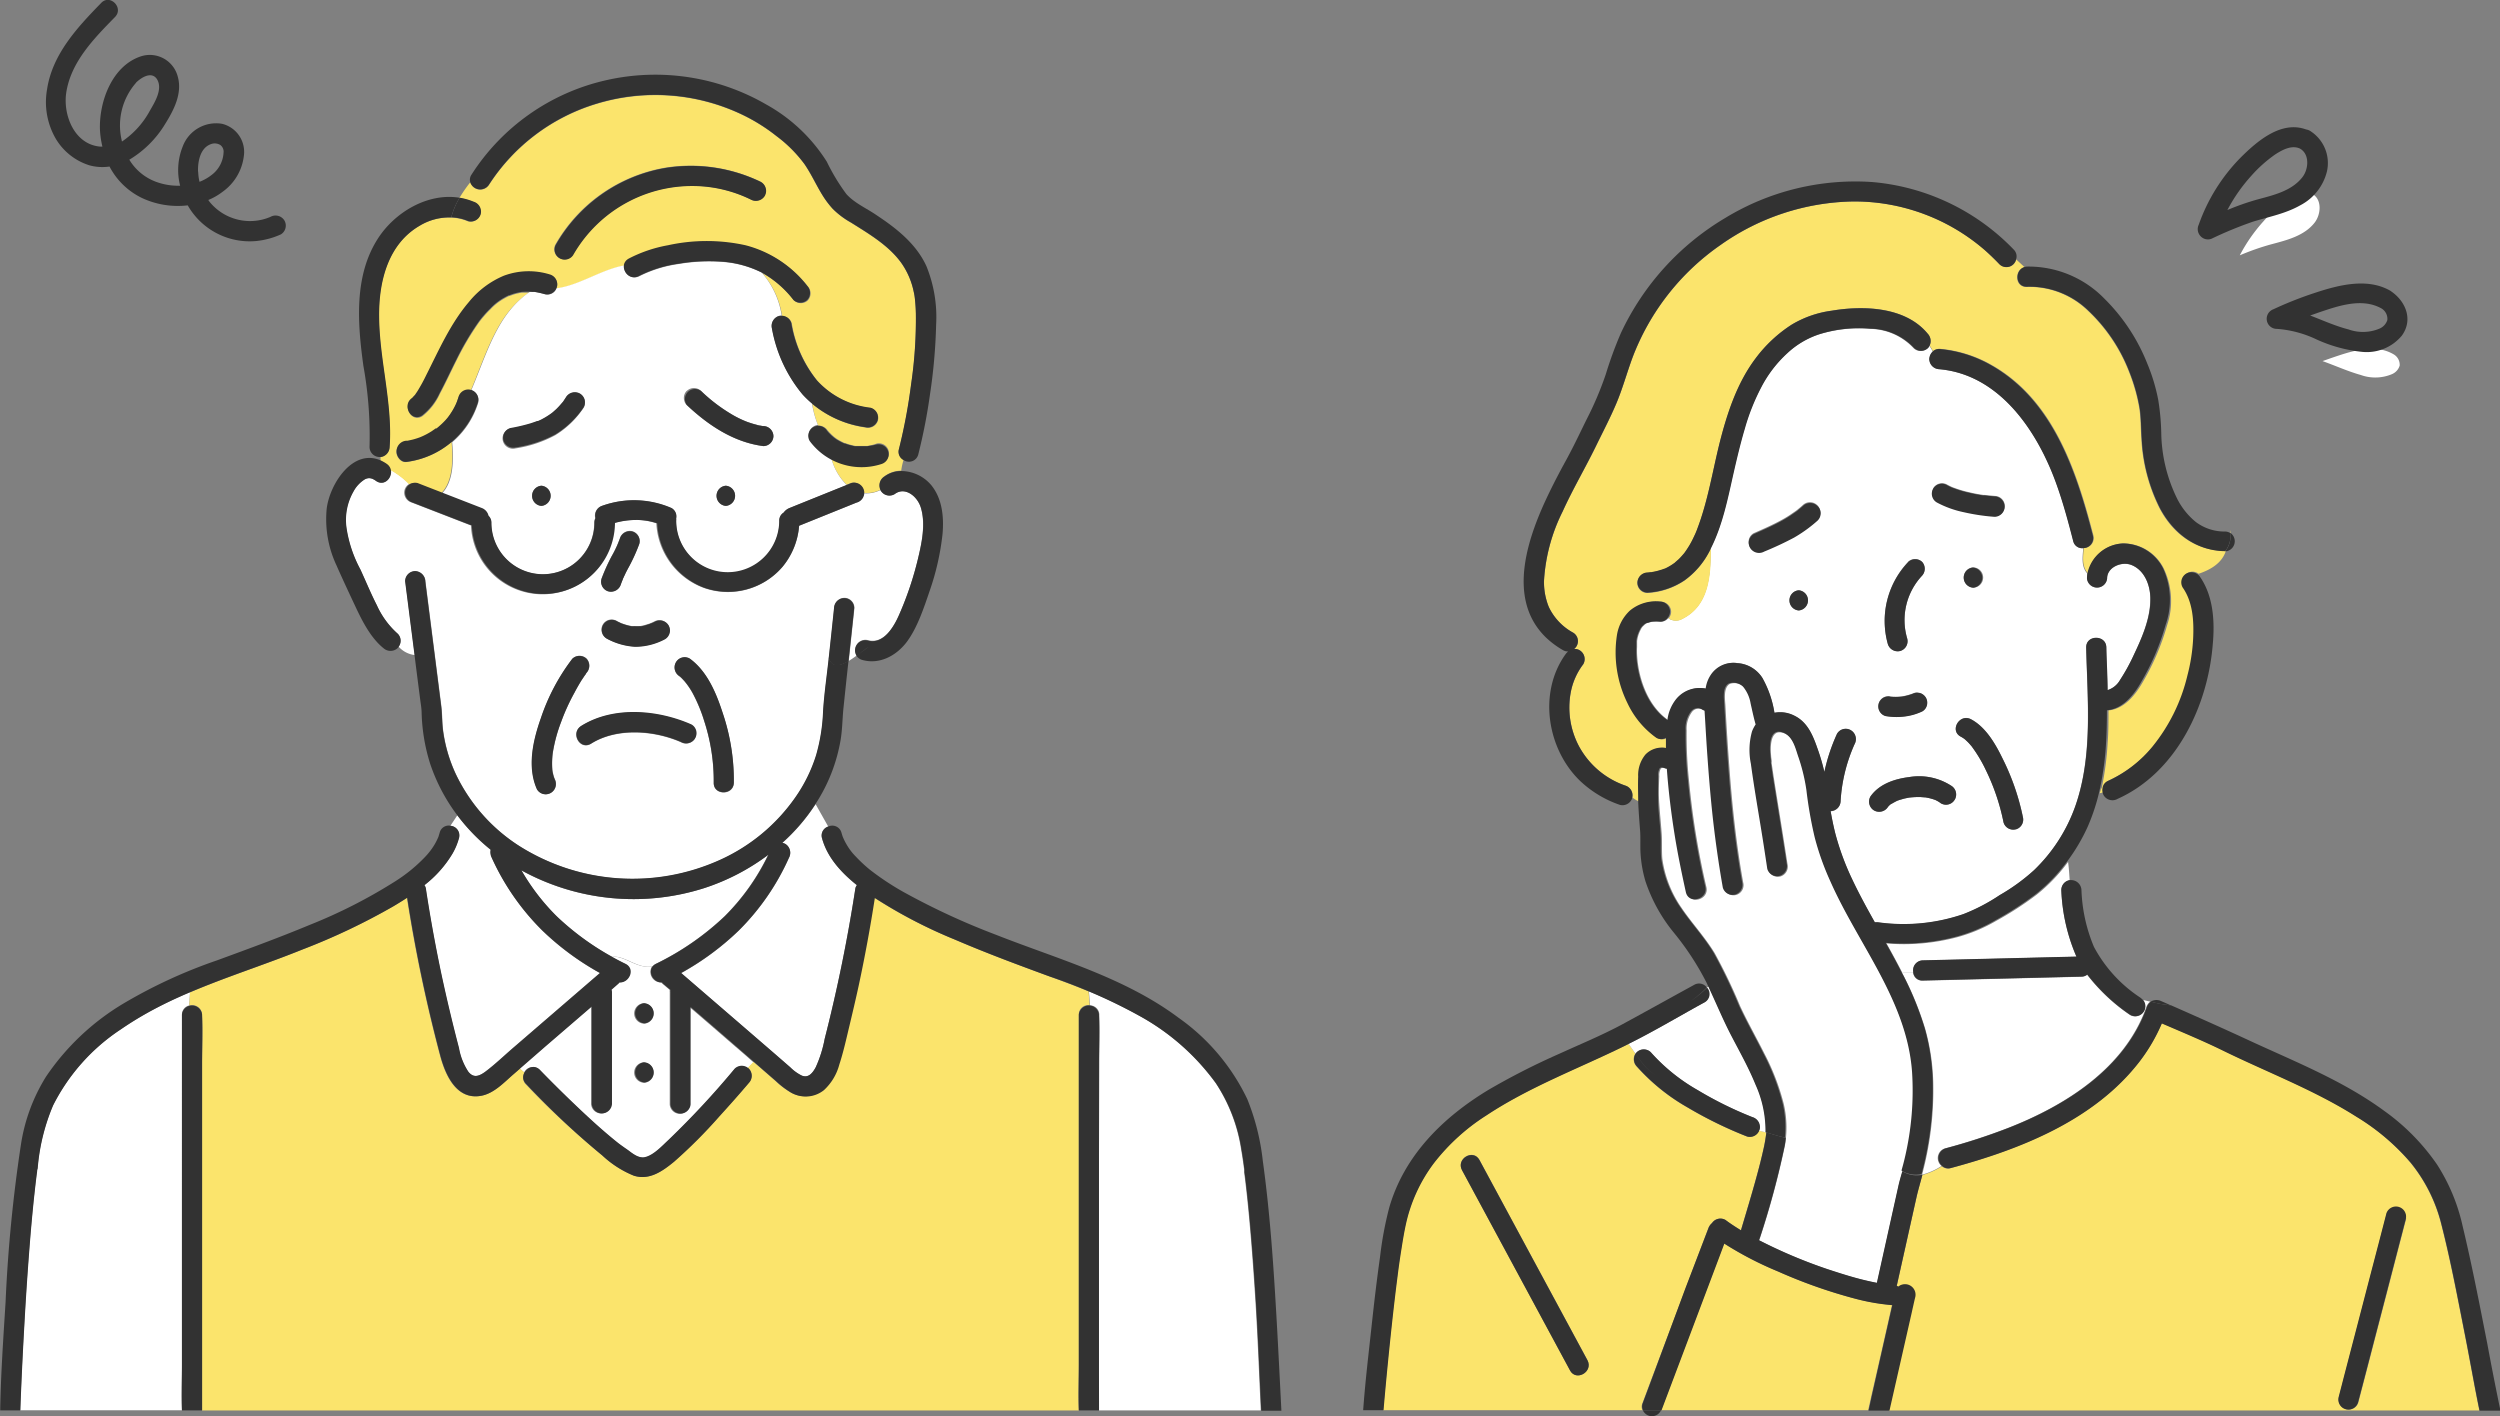
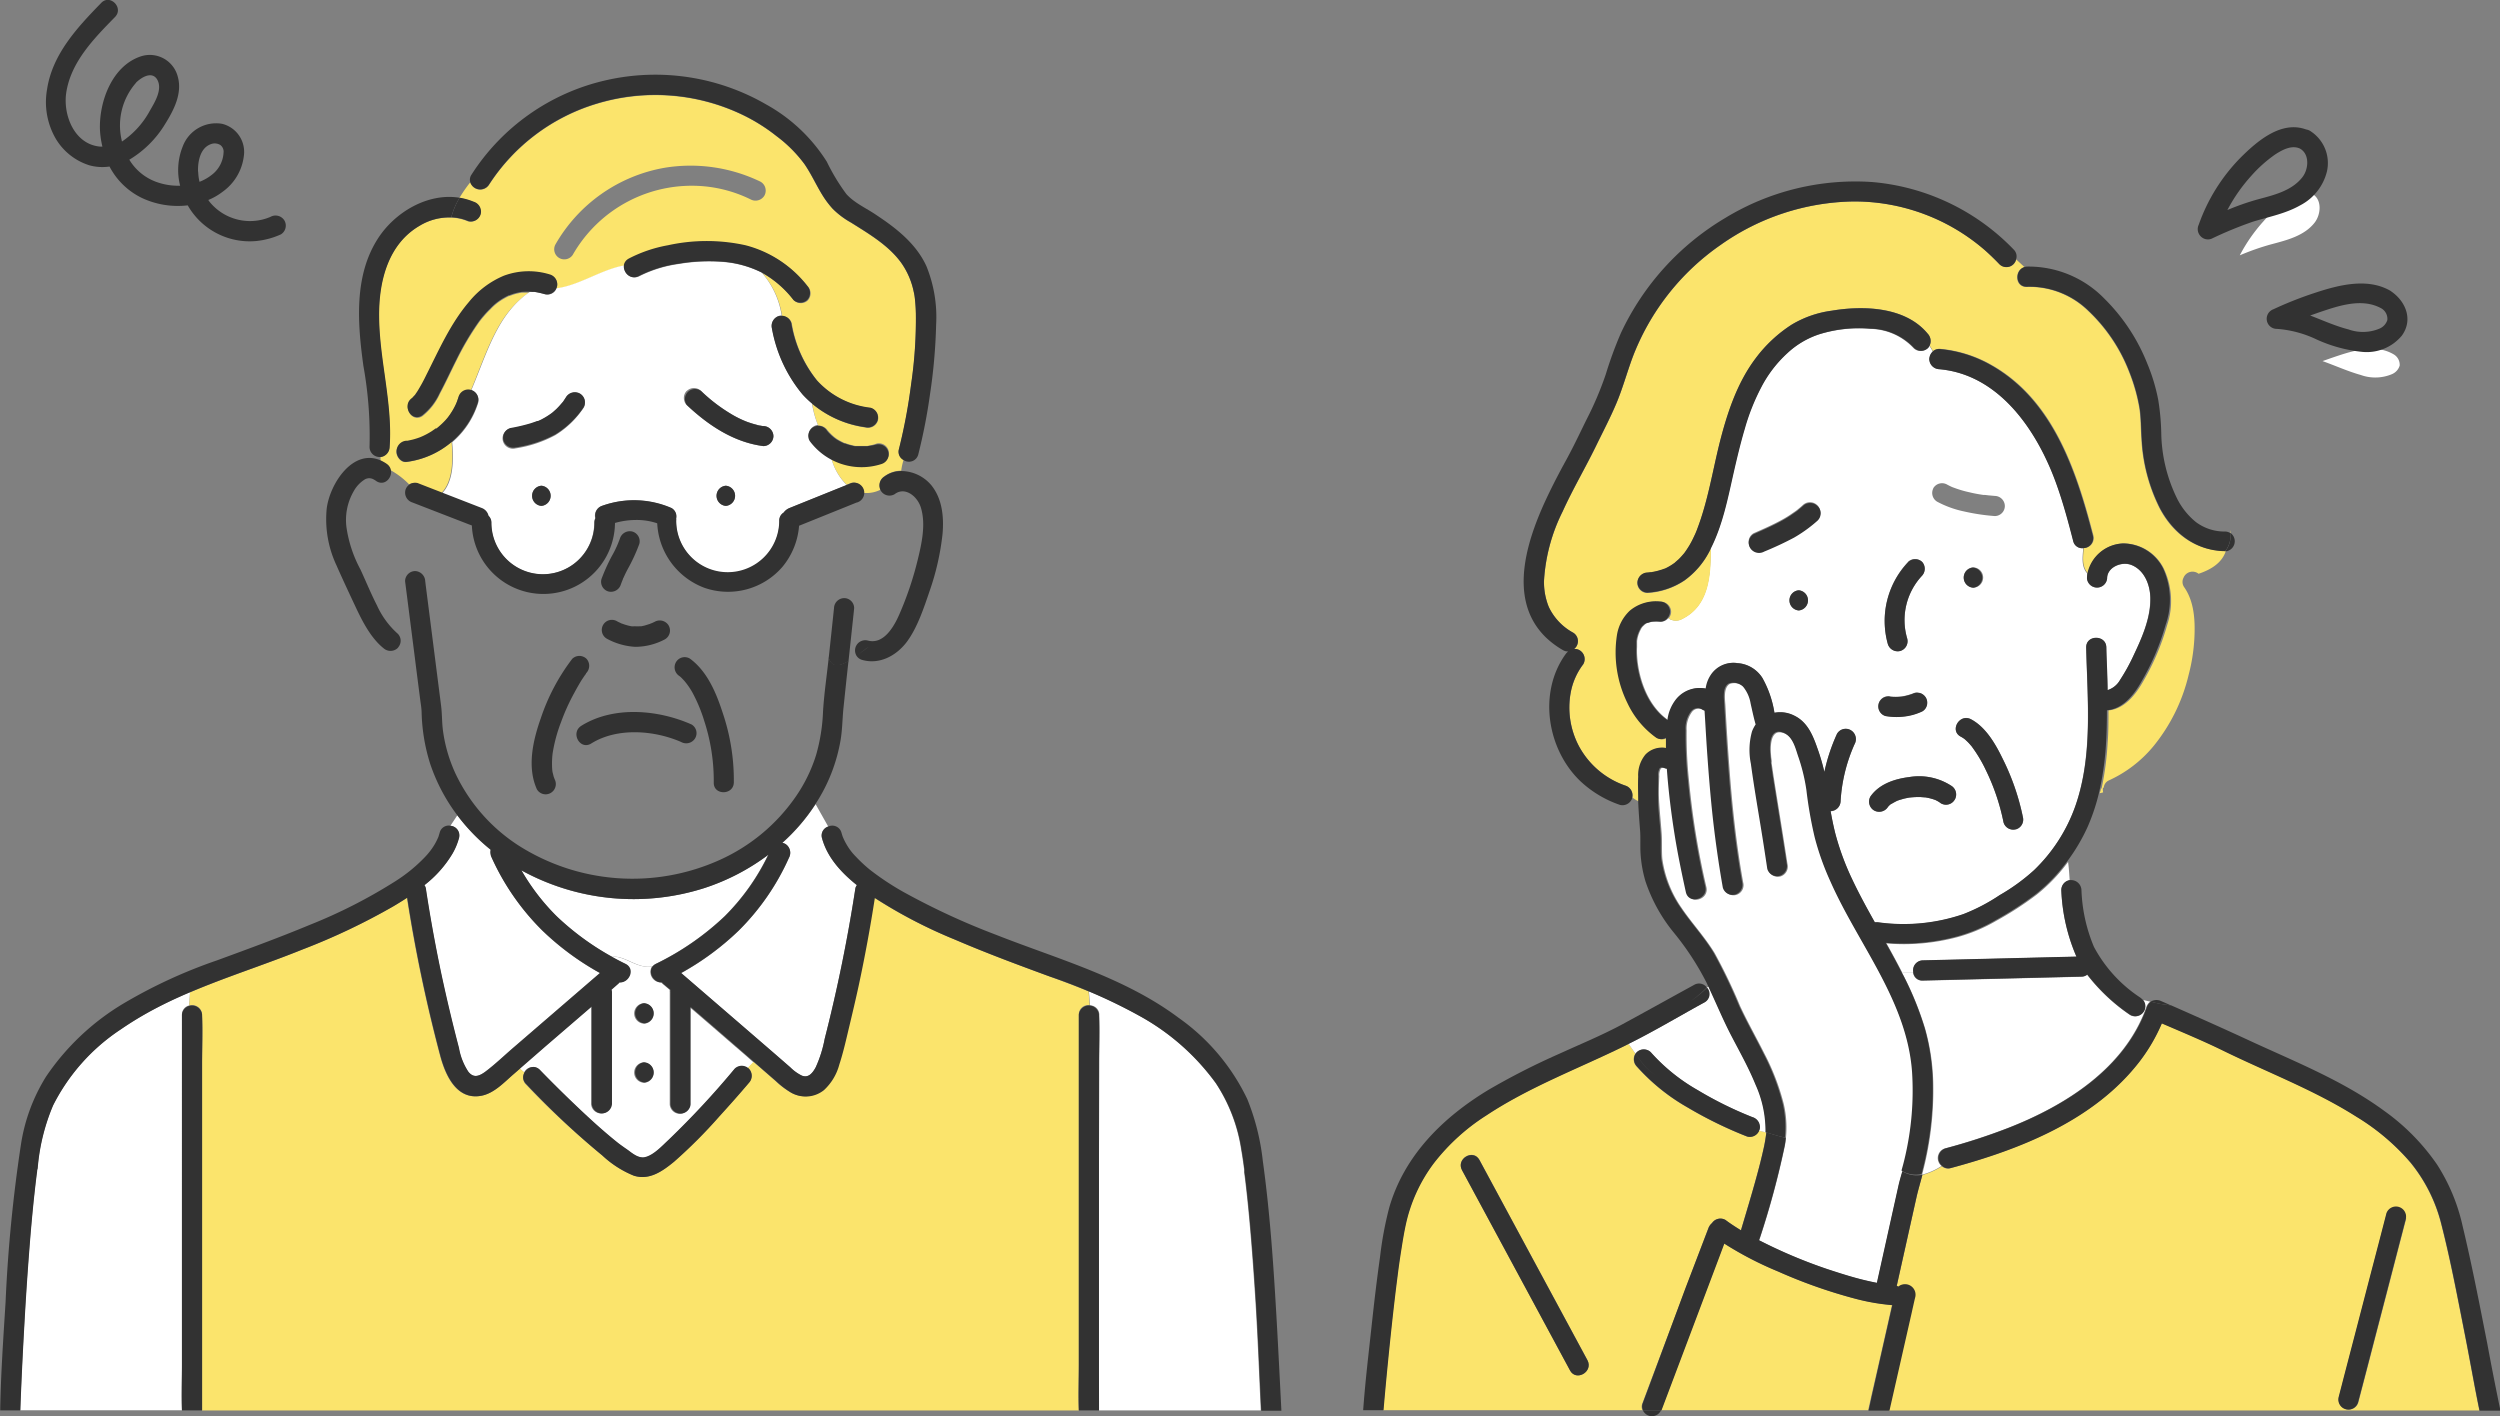
<svg xmlns="http://www.w3.org/2000/svg" id="レイヤー_1" data-name="レイヤー 1" width="358.63" height="203.17" viewBox="0 0 358.63 203.17">
  <rect x="0" y="0" width="358.63" height="203.17" fill="#808080" stroke="none" />
  <defs>
    <style>.cls-1{fill:#fff;}.cls-2{fill:#fbe46c;}.cls-3{fill:#323232;}</style>
  </defs>
  <path class="cls-1" d="M499.6,358.32c-.74-10.22-7.7-18.32-11.72-27.37a38.33,38.33,0,0,1-2.25-6.32,59.88,59.88,0,0,1-1.19-6.79,26.27,26.27,0,0,0-1.21-4.91c-.42-1.27-.87-3.11-2.49-3.42s-1.59,2.15-1.48,3.31c0,.23.05.46.08.69s0,.22,0,.33v.08l.27,1.83c.66,4.21,1.36,8.42,2,12.63a1.48,1.48,0,0,1-1,1.78,1.46,1.46,0,0,1-1.78-1c-.21-1.4-.42-2.8-.64-4.19-.57-3.62-1.22-7.23-1.71-10.87a9.92,9.92,0,0,1,.16-4.66,5.14,5.14,0,0,1,.52-1c-.29-1-.49-2-.72-3A5.12,5.12,0,0,0,475.4,303a2,2,0,0,0-2.06-.46c-.93.53-.69,2.16-.64,3,.16,2.91.34,5.83.56,8.74.41,5.62,1,11.21,2,16.76a1.46,1.46,0,0,1-1,1.77,1.44,1.44,0,0,1-1.77-1q-1-5.57-1.56-11.18c-.32-3.13-.56-6.27-.77-9.42-.1-1.59-.19-3.19-.29-4.79a1.19,1.19,0,0,1-.35-.15,1.2,1.2,0,0,0-1.62.31,4,4,0,0,0-.75,2.64,60.67,60.67,0,0,0,.33,7.13,115.52,115.52,0,0,0,2.5,15.35c.41,1.81-2.38,2.58-2.79.77-.61-2.68-1.15-5.38-1.59-8.1-.51-3.18-.91-6.4-1.14-9.62a1.32,1.32,0,0,1-.26-.05,1.61,1.61,0,0,0-.56-.12.57.57,0,0,0-.21.13,1.9,1.9,0,0,0-.21,1.06c-.06,1.33-.09,2.65,0,4s.24,2.8.34,4.2c.09,1.22,0,2.44.1,3.67a16.3,16.3,0,0,0,2.78,7.06c1.5,2.21,3.34,4.17,4.73,6.46a76.82,76.82,0,0,1,3.65,7.6c1.09,2.34,2.36,4.57,3.51,6.87a33,33,0,0,1,2.75,7.17,14.94,14.94,0,0,1,.31,4.88,6.08,6.08,0,0,0,2.51.09,6.08,6.08,0,0,1-2.51-.09,10.74,10.74,0,0,1-.15,1.1,123.17,123.17,0,0,1-3.59,13.3,2.33,2.33,0,0,1-.11.28,71.89,71.89,0,0,0,9.87,4.17c1.73.6,3.48,1.13,5.26,1.56.63.15,1.22.28,1.79.39l.08-.37,3-13.51c.16-.72.37-1.42.57-2.13a6.88,6.88,0,0,1-.93-.65,6.88,6.88,0,0,0,.93.65c.17-.59.33-1.18.47-1.79A41.93,41.93,0,0,0,499.6,358.32Z" transform="translate(-225.19 -204.43)" />
-   <path class="cls-2" d="M465.38,285.18s0,0,0,0Z" transform="translate(-225.19 -204.43)" />
  <path class="cls-2" d="M460.78,405.77l1.17-3.13,5.09-13.5,3.21-8.52a1.78,1.78,0,0,1,.52-.74,1.45,1.45,0,0,1,1.92-.45c.72.54,1.47,1,2.23,1.49.77-2.6,1.56-5.19,2.27-7.8.34-1.24.66-2.49.94-3.75a21.41,21.41,0,0,0,.43-2.49c-.35-.09-.7-.18-1.05-.25a1.44,1.44,0,0,1-1.71.84,58.64,58.64,0,0,1-8.54-4.17,28.86,28.86,0,0,1-7.3-5.89,1.48,1.48,0,0,1-.18-1.82c-.32-.48-.64-1-1-1.42l-.52.27c-6.66,3.26-13.69,5.87-19.9,10a29.58,29.58,0,0,0-7.56,6.89,22.62,22.62,0,0,0-4,8.78c-.25,1.15-.44,2.31-.62,3.46-.23,1.46-.41,2.75-.57,4-.41,3.17-.76,6.34-1.09,9.51s-.64,6.43-.92,9.65h37.2A1.2,1.2,0,0,1,460.78,405.77ZM450.41,401q-7.74-14.36-15.49-28.72c-.88-1.64,1.61-3.1,2.5-1.46q7.74,14.36,15.49,28.72C453.79,401.2,451.29,402.66,450.41,401Z" transform="translate(-225.19 -204.43)" />
  <path class="cls-2" d="M575.37,380a22.63,22.63,0,0,0-4.41-8.8,32.41,32.41,0,0,0-7.73-6.61c-6.05-3.84-12.79-6.37-19.19-9.51-2.86-1.4-5.81-2.62-8.73-3.88a25.23,25.23,0,0,1-3.15,5.41C525.67,365.08,515,369.28,505,372a1.31,1.31,0,0,1-1.25-.26,9.87,9.87,0,0,1-2.79,1.25c-.27,1-.57,2-.81,3.06q-1.44,6.44-2.87,12.87a.94.94,0,0,1,.22.12,1.51,1.51,0,0,1,2.31,1.55c-.17.72-.33,1.45-.49,2.17l-3.18,14h84.71c-.74-3.59-1.36-7.21-2.07-10.79C577.72,390.63,576.72,385.26,575.37,380Zm-5-.77c-.29,1.1-.57,2.2-.86,3.29q-1.83,7.08-3.68,14.15-1.15,4.45-2.32,8.91a1.44,1.44,0,0,1-2.78-.77c.28-1.09.57-2.19.85-3.29q1.85-7.06,3.68-14.14,1.17-4.45,2.32-8.91A1.45,1.45,0,0,1,570.32,379.23Z" transform="translate(-225.19 -204.43)" />
  <path class="cls-1" d="M469.68,348.22l-.39.21c-3.49,1.92-6.93,4-10.49,5.74.34.46.66.94,1,1.42a1.24,1.24,0,0,1,.18-.22,1.45,1.45,0,0,1,2,0,26.51,26.51,0,0,0,6.72,5.43,53.5,53.5,0,0,0,7.85,3.88,1.48,1.48,0,0,1,1,1.78c0,.06-.05.12-.07.17.35.07.7.16,1.05.25a1.24,1.24,0,0,1,0-.18,16.06,16.06,0,0,0-1.45-6.69c-1-2.43-2.27-4.72-3.47-7s-2.19-4.72-3.3-7.07a2.2,2.2,0,0,0-.32.21A1.36,1.36,0,0,1,469.68,348.22Z" transform="translate(-225.19 -204.43)" />
  <path class="cls-1" d="M531,285.51c-1.43-.6-3.54.29-3.54,1.89a1.45,1.45,0,0,1-2.89,0,5.05,5.05,0,0,1,.06-.68c-.91-1-.7-2.34-.59-3.65a1.3,1.3,0,0,1-1.41-1c-.68-2.65-1.39-5.3-2.3-7.88-2.65-7.59-8.09-16-16.91-16.79a1.48,1.48,0,0,1-1.44-1.45,1.58,1.58,0,0,1,.48-1.07,6.42,6.42,0,0,0-.5-.84,1.36,1.36,0,0,1-.23.32,1.45,1.45,0,0,1-2.05,0,8.74,8.74,0,0,0-6.21-2.75,19.09,19.09,0,0,0-7.41.81,12.37,12.37,0,0,0-4.54,2.71,17.59,17.59,0,0,0-3.76,4.93,30.83,30.83,0,0,0-2.34,5.91c-.63,2.1-1.13,4.25-1.62,6.4-.81,3.6-1.55,7.36-3.22,10.7,0,4-.28,8.23-4.07,10.12a1.81,1.81,0,0,1-2-.09,1.3,1.3,0,0,1-1.08.51,6.2,6.2,0,0,0-1.16,0,3.54,3.54,0,0,0-.44.11l-.21.07-.1,0a3.24,3.24,0,0,0-.35.21h0l-.19.18a1.62,1.62,0,0,0-.41.55,4.69,4.69,0,0,0-.53,1.67v.08l0,.22,0,.55a10.63,10.63,0,0,0,0,1.13c.16,3.25,1.49,7.26,4.41,9.31l.05.05a5.94,5.94,0,0,1,1.34-3.13,4.36,4.36,0,0,1,4.15-1.4,4.6,4.6,0,0,1,.75-2,3.86,3.86,0,0,1,3.8-1.65A4.59,4.59,0,0,1,478,301.7a15,15,0,0,1,1.73,5,4.43,4.43,0,0,1,2.84.41c1.89.91,2.67,2.81,3.32,4.68a28.65,28.65,0,0,1,1,3.4,26.7,26.7,0,0,1,1.81-5.46,1.44,1.44,0,0,1,2-.52,1.48,1.48,0,0,1,.52,2,23.35,23.35,0,0,0-2,8.16,1.47,1.47,0,0,1-1.43,1.44c.19,1.09.41,2.17.68,3.24a37.68,37.68,0,0,0,2.38,6.47c1,2.13,2.13,4.19,3.28,6.24a2.57,2.57,0,0,1,.48,0,26.44,26.44,0,0,0,12.23-1.18,26.81,26.81,0,0,0,5.2-2.72,28.09,28.09,0,0,0,4.93-3.58,23.71,23.71,0,0,0,5.92-9.18c2.52-7.27,1.74-15.21,1.56-22.76,0-1.86,2.85-1.85,2.89,0,0,2,.13,4.08.18,6.11A3.14,3.14,0,0,0,529.3,302a27.45,27.45,0,0,0,2-3.64c1.14-2.4,2.3-5.13,2.35-7.83C533.71,288.59,532.94,286.32,531,285.51ZM483.22,292a1.45,1.45,0,0,1,0-2.89A1.45,1.45,0,0,1,483.22,292ZM485.89,279a20.15,20.15,0,0,1-3.38,2.44,46.71,46.71,0,0,1-4.28,2,1.49,1.49,0,0,1-2-.52,1.45,1.45,0,0,1,.52-2c1.41-.62,2.84-1.24,4.19-2a15.94,15.94,0,0,0,1.57-1c.13-.08.25-.17.37-.26l.09-.06.1-.09c.25-.2.5-.41.74-.63a1.49,1.49,0,0,1,2.05,0A1.45,1.45,0,0,1,485.89,279Zm16.63-4.53a1.46,1.46,0,0,1,2-.52c.24.13.48.25.73.36l.22.08.42.15a15.79,15.79,0,0,0,1.82.51c.65.16,1.32.28,2,.38l.24,0,.5.06.9.08a1.47,1.47,0,0,1,1.44,1.44,1.45,1.45,0,0,1-1.44,1.45,29.57,29.57,0,0,1-4.4-.66,14.35,14.35,0,0,1-3.87-1.4A1.46,1.46,0,0,1,502.52,274.5Zm5.7,14.24a1.45,1.45,0,0,1,0-2.89A1.45,1.45,0,0,1,508.22,288.74Zm-9.32-3.69a1.46,1.46,0,0,1,2,0,1.48,1.48,0,0,1,0,2,9.32,9.32,0,0,0-2.11,9,1.46,1.46,0,0,1-1,1.78,1.48,1.48,0,0,1-1.78-1A12.28,12.28,0,0,1,498.9,285.05Zm-4.21,20.33a1.46,1.46,0,0,1,.66-.86,1.49,1.49,0,0,1,1-.16l-.15,0a7.83,7.83,0,0,0,1.81,0,8.09,8.09,0,0,0,1.73-.48l-.24.1a1.48,1.48,0,0,1,.69-.18l.38.05a1.5,1.5,0,0,1,.87.67,1.44,1.44,0,0,1,.14,1.11,1.4,1.4,0,0,1-.66.86,8.25,8.25,0,0,1-2.72.75,9.32,9.32,0,0,1-2.53-.08,1.4,1.4,0,0,1-.86-.67A1.43,1.43,0,0,1,494.69,305.38Zm10.91,13.78a1.44,1.44,0,0,1-2,.52,3.74,3.74,0,0,0-.49-.32l-.27-.14,0,0h0a7.69,7.69,0,0,0-1.16-.33l-.28-.05h-.08l-.64-.05a11.65,11.65,0,0,0-1.32.05c-.05,0-.45.06-.09,0l-.35.06-.57.12-.66.19-.32.11h0c-.33.17-.64.36-1,.54h0a1.29,1.29,0,0,0-.17.16c-.06.05-.11.12-.17.18h0a1.49,1.49,0,0,1-2,.52,1.47,1.47,0,0,1-.52-2c1.26-1.83,3.48-2.53,5.58-2.79a8.5,8.5,0,0,1,6,1.24A1.47,1.47,0,0,1,505.6,319.16Zm8.77,4.25a1.45,1.45,0,0,1-1.77-1,30.84,30.84,0,0,0-2.53-7.48,19.88,19.88,0,0,0-1.89-3.21l-.11-.16-.25-.29a5.9,5.9,0,0,0-.55-.57l-.19-.18-.17-.13c-.15-.1-.29-.19-.44-.27-1.65-.86-.19-3.35,1.46-2.49,2.14,1.12,3.52,3.58,4.55,5.66a34,34,0,0,1,2.9,8.36A1.46,1.46,0,0,1,514.37,323.41Z" transform="translate(-225.19 -204.43)" />
  <path class="cls-1" d="M337.41,325.36a1.46,1.46,0,0,1,.43.15,1.49,1.49,0,0,1,.52,2,34.56,34.56,0,0,1-7.19,10.42,39.19,39.19,0,0,1-8.27,6.1l9.09,7.84,4.26,3.68,2.3,2a6.25,6.25,0,0,0,1.65,1.19c.94.38,1.53-.34,2-1.19a17.62,17.62,0,0,0,1.29-4.1q2.73-10.64,4.39-21.51a1.07,1.07,0,0,1,.23-.52c-2.22-1.78-4.24-4-5-6.72A1.35,1.35,0,0,1,344,323l-1.81-3.21A27.38,27.38,0,0,1,337.41,325.36Z" transform="translate(-225.19 -204.43)" />
  <path class="cls-1" d="M291,324.66a9.3,9.3,0,0,1-.91,2.19,16.28,16.28,0,0,1-4.05,4.56,1,1,0,0,1,.21.49q.94,6.12,2.21,12.19,1.14,5.37,2.54,10.68a9,9,0,0,0,1.33,3.38c.73.93,1.52.73,2.48,0,1.41-1.06,2.71-2.32,4.05-3.47l4.37-3.77,8-6.9a39.19,39.19,0,0,1-8.27-6.1,34.92,34.92,0,0,1-7.19-10.42,1.77,1.77,0,0,1-.13-1.1l-.25-.2a27.51,27.51,0,0,1-4.59-4.81l-1,1.51A1.39,1.39,0,0,1,291,324.66Z" transform="translate(-225.19 -204.43)" />
  <path class="cls-2" d="M526.87,317.44l-.31.13c0,.22-.1.44-.16.65l.49-.12A1.63,1.63,0,0,1,526.87,317.44Z" transform="translate(-225.19 -204.43)" />
  <path class="cls-2" d="M544.34,283.53a.78.78,0,0,1-.05.14l.12-.14h-.07Z" transform="translate(-225.19 -204.43)" />
  <path class="cls-2" d="M535,277.38a24.77,24.77,0,0,1-2.63-10c-.11-1.54-.08-3.15-.32-4.52a25.71,25.71,0,0,0-1.44-5.05,23.82,23.82,0,0,0-5.83-8.73,12.11,12.11,0,0,0-8.84-3.49c-1.74.08-1.84-2.44-.33-2.84-.4-.38-.8-.74-1.19-1.1a1.43,1.43,0,0,1-2.4.68q-1-1-2.07-2a28.58,28.58,0,0,0-18.93-7,33.85,33.85,0,0,0-19,6.24,34.54,34.54,0,0,0-12.64,16.17c-.81,2.2-1.42,4.44-2.33,6.6s-1.95,4.1-2.94,6.15c-1.53,3.13-3.31,6.14-4.75,9.32a25.59,25.59,0,0,0-2.67,9.88,9.35,9.35,0,0,0,.18,2.13,10,10,0,0,0,.32,1.19,5,5,0,0,0,.33.79,8.2,8.2,0,0,0,3.34,3.39,1.42,1.42,0,0,1,.15,2.34,1.36,1.36,0,0,1,.79.19,1.47,1.47,0,0,1,.52,2,9.58,9.58,0,0,0-1.8,4.06,11.87,11.87,0,0,0,1.15,7.64,12,12,0,0,0,6.68,5.71,1.46,1.46,0,0,1,1,1.7,5,5,0,0,0,1,.6c0-1.17-.06-2.36,0-3.55a4.63,4.63,0,0,1,1.05-3.19,3.27,3.27,0,0,1,2.93-.93l0-.82c0-.21,0-.43,0-.64a1.36,1.36,0,0,1-1.38,0,12.73,12.73,0,0,1-4.15-5,16.39,16.39,0,0,1-1.5-9.71,6.11,6.11,0,0,1,1.85-3.53,5.81,5.81,0,0,1,4.32-1.31,1.47,1.47,0,0,1,1.45,1.44,1.44,1.44,0,0,1-.37.94,1.81,1.81,0,0,0,2,.09c3.79-1.89,4.09-6.12,4.07-10.12-.1.21-.2.42-.31.62a11.75,11.75,0,0,1-3.48,4,10.56,10.56,0,0,1-5.33,1.78,1.45,1.45,0,0,1-1.44-1.44,1.48,1.48,0,0,1,1.44-1.45l.48-.05h.1l.77-.16.72-.21.35-.13.05,0,0,0a7.62,7.62,0,0,0,1.22-.68l.24-.17a.17.17,0,0,0,.06-.06l.47-.41c.17-.16.33-.33.48-.5l.27-.31.07-.08c.27-.36.52-.75.76-1.14a13.85,13.85,0,0,0,.66-1.27c.09-.19.18-.38.26-.57s.12-.3.14-.34l.09-.25c1.49-3.92,2.14-8.12,3.16-12.18,1.08-4.28,2.5-8.65,5.18-12.21A19.77,19.77,0,0,1,482.2,251a15,15,0,0,1,5.71-2c4.56-.77,10.62-.6,13.82,3.3A1.53,1.53,0,0,1,502,254a6.42,6.42,0,0,1,.5.84,1.28,1.28,0,0,1,1-.37,18.11,18.11,0,0,1,7.34,2.29c8.91,5,12.26,15.19,14.66,24.5a1.43,1.43,0,0,1-1.38,1.78c-.11,1.31-.32,2.61.59,3.65a5.42,5.42,0,0,1,5.13-4.31,6.5,6.5,0,0,1,5.75,3.61,10.86,10.86,0,0,1,.49,8.1,34.81,34.81,0,0,1-3.42,8.05c-1.12,2-2.75,4-5,4.2,0,1.54,0,3.09-.12,4.63a42.51,42.51,0,0,1-.87,6.57l.31-.13a1.24,1.24,0,0,1,.67-1,17.92,17.92,0,0,0,6.51-5,25.49,25.49,0,0,0,5-10.19,26,26,0,0,0,.82-5.26c.12-2.5,0-5.24-1.5-7.35a1.31,1.31,0,0,1-.06-1.3h0a1.39,1.39,0,0,1,2.16-.57c1.73-.58,3.29-1.51,3.87-3.15a7.53,7.53,0,0,1-4.37,2.58,7.53,7.53,0,0,0,4.37-2.58.78.78,0,0,0,.05-.14C540.19,283.48,536.91,281,535,277.38Z" transform="translate(-225.19 -204.43)" />
-   <path class="cls-1" d="M357.27,277.22c-.5-1.62-2.28-3.05-3.76-1.92a1.45,1.45,0,0,1-2-.52l0-.06a4.44,4.44,0,0,1-2.41.47,1.6,1.6,0,0,1-1.07,1.35l-1.11.45-7.09,2.86a10.48,10.48,0,0,1-2.4,5.91,10.31,10.31,0,0,1-11.3,3,10.41,10.41,0,0,1-6.79-9.26,9.18,9.18,0,0,0-3-.48,11.25,11.25,0,0,0-3.06.43,10.5,10.5,0,0,1-2.43,6.6,10.27,10.27,0,0,1-18.1-6.24l-.48-.18-8.05-3.12a1.48,1.48,0,0,1-1-1.78,1.43,1.43,0,0,1,.69-.88,11.82,11.82,0,0,0-2.71-2.06c.27,1.12-.86,2.45-2.06,1.64a3.12,3.12,0,0,0-.56-.33,1.65,1.65,0,0,0-.41-.09,1.35,1.35,0,0,0-.68.17,4.6,4.6,0,0,0-1.63,1.75,8.22,8.22,0,0,0-1,5.18,18.25,18.25,0,0,0,2,6c.79,1.71,1.5,3.45,2.36,5.13a12.13,12.13,0,0,0,3,4.09,1.43,1.43,0,0,1,.15,1.86,3.67,3.67,0,0,0,2.32,1.21l-1.35-10.57a1.46,1.46,0,0,1,1.44-1.45,1.51,1.51,0,0,1,1.45,1.45l.06.5,2.21,17.33c.15,1.14.12,2.28.25,3.42a21.48,21.48,0,0,0,1.82,6.35,25,25,0,0,0,9,10.29,30.42,30.42,0,0,0,28.95,2.08,26.42,26.42,0,0,0,10.78-8.94,22,22,0,0,0,3-6.09,26.3,26.3,0,0,0,1-6.35c.16-2.53.54-5.08.81-7.6v-.06c0-.12-.06-.25-.09-.4,0,.15.06.28.09.4.26-2.38.51-4.75.76-7.13a1.48,1.48,0,0,1,1.45-1.44,1.44,1.44,0,0,1,1.44,1.44l-.06.61-.75,7a13.56,13.56,0,0,0,1.14-.78,1.47,1.47,0,0,1,1.58-2.21c2.31.65,3.81-2,4.56-3.77a47.35,47.35,0,0,0,2.64-7.85C357.4,282.33,358,279.59,357.27,277.22Zm-40.15,17,.44-.09.78-.24a2.81,2.81,0,0,1,.33-.13l.38-.18a1.49,1.49,0,0,1,2,.51,1.46,1.46,0,0,1-.52,2,9.11,9.11,0,0,1-4.27,1.08,9.68,9.68,0,0,1-4-1.13,1.45,1.45,0,1,1,1.46-2.5l.42.2.11.06,0,0c.24.08.47.17.72.24a6.84,6.84,0,0,0,.81.19h0l.41,0a5.88,5.88,0,0,0,.73,0h.15Zm-5.65-6.77a27.47,27.47,0,0,1,1.45-3.23q.3-.52.57-1.08c.05-.11.1-.23.16-.34l.09-.21.06-.14v0l.09-.22c.08-.2.16-.4.23-.6a1.49,1.49,0,0,1,1.78-1,1.45,1.45,0,0,1,1,1.78,25.15,25.15,0,0,1-1.45,3.22c-.2.36-.39.72-.57,1.09,0,.11-.1.23-.16.34l-.09.21s-.07.18-.06.14v0l-.09.22c-.08.2-.16.4-.23.6a1.49,1.49,0,0,1-1.78,1A1.45,1.45,0,0,1,311.47,287.5ZM305.68,308a22,22,0,0,0-1.19,4.51,12.34,12.34,0,0,0-.06,2.19,3.07,3.07,0,0,0,.11.69c0,.16.08.33.13.5s.19.48.09.26a1.48,1.48,0,0,1-.52,2,1.45,1.45,0,0,1-2-.51c-1.42-3.24-.57-7,.56-10.2a29.29,29.29,0,0,1,4.51-8.52,1.47,1.47,0,0,1,2.05,0,1.5,1.5,0,0,1,0,2l-.08.09,0,.05-.22.3-.45.67c-.36.57-.7,1.16-1,1.76A29.75,29.75,0,0,0,305.68,308Zm19.19,2.39a1.49,1.49,0,0,1-2,.52c-3.87-1.7-9.2-2.1-12.9.22-1.59,1-3-1.51-1.46-2.5,4.63-2.9,11-2.34,15.82-.21A1.44,1.44,0,0,1,324.87,310.35Zm5.59,6.33c0,1.86-2.94,1.86-2.89,0a27.7,27.7,0,0,0-1.37-8.85,22.19,22.19,0,0,0-1.66-4,10.62,10.62,0,0,0-1-1.5l-.18-.22-.29-.31a3.83,3.83,0,0,0-.29-.28c-.05-.05-.36-.27-.12-.1a1.48,1.48,0,0,1-.51-2,1.44,1.44,0,0,1,2-.51c2.49,1.82,3.78,4.93,4.7,7.77A30.15,30.15,0,0,1,330.46,316.68Z" transform="translate(-225.19 -204.43)" />
  <path class="cls-2" d="M354.15,268.89a79.67,79.67,0,0,0,1.75-9.32,63.76,63.76,0,0,0,.68-10.14c0-.64-.05-1.27-.12-1.91a7.66,7.66,0,0,0-.19-1.22,11,11,0,0,0-1.78-4.13c-1.81-2.51-4.63-4.16-7.2-5.78a12.07,12.07,0,0,1-2.6-1.94,13,13,0,0,1-1.51-2c-.91-1.46-1.61-3-2.59-4.47a19.35,19.35,0,0,0-4-4,25.82,25.82,0,0,0-4.95-3.09,28.92,28.92,0,0,0-20.81-1.57,28,28,0,0,0-15.5,11.65,1.5,1.5,0,0,1-2.68-.39,21.49,21.49,0,0,0-1.56,2.25,9.16,9.16,0,0,1,2,.57,1.49,1.49,0,0,1,1,1.78,1.46,1.46,0,0,1-1.78,1,6.84,6.84,0,0,0-2.44-.54,8.29,8.29,0,0,0-.27,2.08,8.29,8.29,0,0,1,.27-2.08,8.18,8.18,0,0,0-4.47,1.16c-4.63,2.66-5.92,8.09-5.87,13.09.05,6.27,1.95,12.4,1.51,18.69a1.49,1.49,0,0,1-1.26,1.43v.53a5.84,5.84,0,0,1,.79.45,1.39,1.39,0,0,1,.6.86,11.82,11.82,0,0,1,2.71,2.06,1.3,1.3,0,0,1,1.08-.13l1.15.45,2.4.93c1.62-1.67,1.7-4.66,1.46-7.34a12.49,12.49,0,0,1-6.48,2.89c-.81.11-1.42-.74-1.45-1.44a1.49,1.49,0,0,1,1.45-1.45l.12,0,.37-.08a6.7,6.7,0,0,0,.74-.19c.22-.06.44-.14.66-.22l.19-.08.23-.1a10.6,10.6,0,0,0,1.28-.7l.57-.4.06,0,.06,0,.24-.2a11.33,11.33,0,0,0,1.05-1l.25-.29.11-.14.16-.22a2,2,0,0,0,.18-.26,9.47,9.47,0,0,0,.73-1.27,1.42,1.42,0,0,0,.08-.18s.08-.19.1-.23c.09-.24.17-.48.25-.73a1.48,1.48,0,0,1,1.77-1c2.28-5.36,3.73-11,8.39-14.12-.34,0-.69,0-1,0l-.34.05-.25.06a6.61,6.61,0,0,0-.73.2l-.47.17h0l-.07,0c-.23.11-.45.22-.67.35a8,8,0,0,0-2,1.56,14.25,14.25,0,0,0-1,1.07,11.09,11.09,0,0,0-.78,1,40.22,40.22,0,0,0-3.07,5.23c-.81,1.6-1.55,3.23-2.4,4.81a8.61,8.61,0,0,1-2.51,3.22c-1.52,1-2.93-1.38-1.52-2.45h0c0-.05.1-.08.14-.13l.28-.3.07-.06.06-.1c.1-.15.21-.3.31-.46a24.54,24.54,0,0,0,1.23-2.25c1.84-3.64,3.48-7.41,6.15-10.54a12.84,12.84,0,0,1,5-3.75,10.22,10.22,0,0,1,6.6-.18,1.4,1.4,0,0,1,.9,1.94c3.26-.41,6.39-2.68,9.72-3.28a1.29,1.29,0,0,1,.7-.94,19.72,19.72,0,0,1,5.63-1.91,25.86,25.86,0,0,1,11.11,0,16.42,16.42,0,0,1,8.91,5.8,1.48,1.48,0,0,1,0,2,1.45,1.45,0,0,1-2,0,14.79,14.79,0,0,0-4.55-3.93,12.13,12.13,0,0,1,2.86,6.2,1.42,1.42,0,0,1,1.39,1.05,17.62,17.62,0,0,0,3.66,8.21,12.24,12.24,0,0,0,7.69,3.93,1.46,1.46,0,0,1,1,1.78,1.48,1.48,0,0,1-1.77,1,15.3,15.3,0,0,1-7.65-3.4,14,14,0,0,0,.85,3.11,1.65,1.65,0,0,1,1.37.72l0,0s0,0,.05.05l.16.19.39.39.33.29.14.11.25.18a9.2,9.2,0,0,0,1,.54l.2.08.08,0a5.52,5.52,0,0,0,.53.18l.6.15.24.05.2,0h.09l.31,0H349l.55,0h.06l.29-.05a6.82,6.82,0,0,0,1.07-.3,1.45,1.45,0,0,1,.77,2.79,9,9,0,0,1-7.29-.65,8.44,8.44,0,0,0,2.2,3.78l.62-.26a1.47,1.47,0,0,1,1.78,1,1.31,1.31,0,0,1,.06.43,4.44,4.44,0,0,0,2.41-.47,1.51,1.51,0,0,1,.55-1.92,4.07,4.07,0,0,1,2.4-.8,8.91,8.91,0,0,1,.34-1.55A1.33,1.33,0,0,1,354.15,268.89ZM334.84,232.5a1.49,1.49,0,0,1-2,.52,19.11,19.11,0,0,0-6.49-1.85,19.66,19.66,0,0,0-19,9.82,1.45,1.45,0,0,1-2.5-1.46,22.51,22.51,0,0,1,15.78-11.05,23.06,23.06,0,0,1,13.63,2A1.47,1.47,0,0,1,334.84,232.5Z" transform="translate(-225.19 -204.43)" />
  <path class="cls-1" d="M295.23,278.43a1.35,1.35,0,0,1,.42,1,7.4,7.4,0,0,0,1.72,4.74,7.39,7.39,0,0,0,13.06-4.74,1.49,1.49,0,0,1,.15-.66v0a1.47,1.47,0,0,1,1-1.78,13.49,13.49,0,0,1,9.9.33,1.38,1.38,0,0,1,.68,1.48,1.86,1.86,0,0,1,0,.34,7.37,7.37,0,0,0,1.71,4.74A7.39,7.39,0,0,0,337,279.12a1.33,1.33,0,0,1,.63-1.16,1.91,1.91,0,0,1,.83-.65l1.11-.45,7.09-2.85a8.44,8.44,0,0,1-2.2-3.78,9.35,9.35,0,0,1-3.06-2.64,1.46,1.46,0,0,1,.52-2,1.26,1.26,0,0,1,.6-.2,14,14,0,0,1-.85-3.11,13.36,13.36,0,0,1-1.33-1.28,20.39,20.39,0,0,1-4.4-9.48,1.49,1.49,0,0,1,1-1.78,1.29,1.29,0,0,1,.39,0,12.13,12.13,0,0,0-2.86-6.2l0,0a15.1,15.1,0,0,0-5.55-1.53,25.9,25.9,0,0,0-6.34.29,18.13,18.13,0,0,0-5.68,1.76,1.5,1.5,0,0,1-2.16-1.56c-3.33.6-6.46,2.87-9.72,3.28a1.34,1.34,0,0,1-1.67.84c-.35-.1-.7-.18-1.05-.25l-.35-.06-.27,0-.5,0c-4.66,3.16-6.11,8.76-8.39,14.12h0a1.46,1.46,0,0,1,1,1.78,12,12,0,0,1-3.73,5.66c.24,2.68.16,5.67-1.46,7.34l5.65,2.18A1.55,1.55,0,0,1,295.23,278.43ZM329.31,277a1.45,1.45,0,0,1,0-2.89A1.45,1.45,0,0,1,329.31,277Zm-5.6-16.49a1.48,1.48,0,0,1,2.05,0,23.56,23.56,0,0,0,4.24,3.26,14.52,14.52,0,0,0,2.34,1.16c.42.15.84.29,1.28.4.21.06.43.11.64.15l.33.06s.25,0,.1,0a1.48,1.48,0,0,1,1.45,1.45,1.46,1.46,0,0,1-1.45,1.44c-4.26-.55-7.91-3-11-5.9A1.47,1.47,0,0,1,323.71,260.49ZM302.85,277a1.45,1.45,0,0,1,0-2.89A1.45,1.45,0,0,1,302.85,277Zm-4.5-11.07a26,26,0,0,0,2.9-.68l.62-.21.32-.12.12,0,.19-.09.25-.11.51-.28a10.82,10.82,0,0,0,1-.65h0l.2-.16.47-.42a11.52,11.52,0,0,0,.82-.89A2,2,0,0,0,306,262L306,262l.39-.54a1.49,1.49,0,0,1,2-.52,1.46,1.46,0,0,1,.52,2,13.15,13.15,0,0,1-4.09,3.94,17.49,17.49,0,0,1-5.69,1.88,1.49,1.49,0,0,1-1.78-1A1.46,1.46,0,0,1,298.35,265.91Z" transform="translate(-225.19 -204.43)" />
  <path class="cls-2" d="M545.12,280.47v.39l.06,0C545.16,280.75,545.15,280.61,545.12,280.47Z" transform="translate(-225.19 -204.43)" />
  <path class="cls-1" d="M532.73,349.51a1.45,1.45,0,0,1-2,.52,26.53,26.53,0,0,1-6.14-5.77,1.3,1.3,0,0,1-.85.29l-2.81.07-19.93.49a1.3,1.3,0,0,1-1.38-1.22H498l.37.7a45.57,45.57,0,0,1,3,7.44,31,31,0,0,1,1.15,7.72,46.32,46.32,0,0,1-1.44,12.57c-.05.21-.1.41-.16.62a9.87,9.87,0,0,0,2.79-1.25,1.45,1.45,0,0,1,.48-2.52,86,86,0,0,0,9-2.92c8.32-3.25,16.77-8.59,19.88-17.33a1.58,1.58,0,0,1,.58-.8l-1.15-.27A1.4,1.4,0,0,1,532.73,349.51Z" transform="translate(-225.19 -204.43)" />
  <path class="cls-1" d="M517.39,332.75a47.14,47.14,0,0,1-5.8,3.76,23.11,23.11,0,0,1-5.64,2.37,29.82,29.82,0,0,1-10.13.89c.76,1.36,1.51,2.73,2.22,4.12h1.61a1.42,1.42,0,0,1,1.38-1.67l2.8-.07,19.23-.47a26.54,26.54,0,0,1-2.17-9.55,1.44,1.44,0,0,1,1.2-1.42c-.06-.87-.11-1.76-.23-2.63A24.47,24.47,0,0,1,517.39,332.75Z" transform="translate(-225.19 -204.43)" />
  <path class="cls-1" d="M318.79,343.05a1.5,1.5,0,0,1,.45-.35,39.18,39.18,0,0,0,9.88-6.83,31.86,31.86,0,0,0,6.26-8.83,31.49,31.49,0,0,1-9.23,4.8,33.39,33.39,0,0,1-26.2-2.56,31.07,31.07,0,0,0,5.06,6.59,36.84,36.84,0,0,0,8,5.82C314.82,341.43,316.66,343.49,318.79,343.05Z" transform="translate(-225.19 -204.43)" />
  <path class="cls-1" d="M242.52,352.08A28.33,28.33,0,0,0,232.78,363a29.12,29.12,0,0,0-2.17,8.57c0,.2-.06.4-.08.6s0,.3-.05.36c-.06.42-.11.84-.16,1.26-.11.89-.2,1.78-.3,2.66-.2,2-.38,3.91-.54,5.87q-.48,5.87-.8,11.75c-.24,4.22-.45,8.45-.6,12.67h23.21c-.07-2.18,0-4.37,0-6.55V350a1.32,1.32,0,0,1,1.06-1.34l.1-1.9A54.79,54.79,0,0,0,242.52,352.08Z" transform="translate(-225.19 -204.43)" />
  <path class="cls-1" d="M302.68,358q2.07,2.15,4.22,4.21c2.25,2.17,4.54,4.32,7,6.27.42.33.88.67,1.4,1,.69.48,1.55,1.17,2.44,1,1.25-.3,2.45-1.63,3.38-2.49a123.09,123.09,0,0,0,9.46-10.18,1.46,1.46,0,0,1,1.89-.13l.82-.84-1.13-1-5.79,6.36,5.79-6.36-2.65-2.28q-2.67-2.32-5.36-4.63v13.95a1.45,1.45,0,0,1-2.89,0V346.77a1.72,1.72,0,0,1,0-.34l-1-.84a.87.87,0,0,1-.2-.23,1.5,1.5,0,0,1-1.33-2.31c-2.13.44-4-1.62-5.79-1.36.62.35,1.25.69,1.89,1,1.46.74.5,2.76-.87,2.66a1.15,1.15,0,0,1-.21.23l-.93.81a1.38,1.38,0,0,1,.05.37v16.07a1.45,1.45,0,0,1-2.89,0v-14l-6.62,5.7-3.65,3.16.67.59A1.37,1.37,0,0,1,302.68,358Zm14.95-9.61a1.45,1.45,0,0,1,0,2.89A1.45,1.45,0,0,1,317.63,348.34Zm0,8.48a1.45,1.45,0,0,1,0,2.89A1.45,1.45,0,0,1,317.63,356.82Z" transform="translate(-225.19 -204.43)" />
  <path class="cls-2" d="M381.35,346.65c-1.89-.78-3.81-1.49-5.73-2.2-4.54-1.66-9.07-3.35-13.51-5.26a69.86,69.86,0,0,1-11.54-6q-1,6.36-2.33,12.64-.63,2.9-1.33,5.76c-.44,1.84-.85,3.71-1.44,5.51a7.66,7.66,0,0,1-2.2,3.66,4.18,4.18,0,0,1-4.74.34,12.4,12.4,0,0,1-2.13-1.63l-2.3-2-.82-.71-.82.84a.93.93,0,0,1,.15.13,1.47,1.47,0,0,1,0,2c-1.39,1.64-2.81,3.24-4.26,4.83a71.1,71.1,0,0,1-6.49,6.5c-1.63,1.37-3.53,2.74-5.77,2a14.66,14.66,0,0,1-4.51-2.89A118,118,0,0,1,300.64,360a1.35,1.35,0,0,1-.2-1.69l-.67-.59-.94.81c-1.36,1.17-2.8,2.76-4.65,3.1-3.55.65-5.14-3-5.88-5.81a220.11,220.11,0,0,1-4.74-22.6c-.66.43-1.34.85-2,1.24a93.43,93.43,0,0,1-13.06,6.2c-5.28,2.14-10.79,3.88-16.05,6.12l-.1,1.9a1.41,1.41,0,0,1,1.83,1.34v.1c.09,2.31,0,4.64,0,6.95v49.69H379.94c-.07-2.18,0-4.37,0-6.55V350a1.37,1.37,0,0,1,1.56-1.38Z" transform="translate(-225.19 -204.43)" />
  <path class="cls-1" d="M382.84,371.35v35.4h23.21c-.25-5.15-.44-10.31-.76-15.47-.25-3.95-.53-7.91-.89-11.85q-.25-2.79-.58-5.56c-.05-.44-.11-.89-.17-1.33,0,0,0-.32,0-.37s-.05-.39-.08-.59c-.1-.74-.21-1.48-.34-2.22a23.77,23.77,0,0,0-3.66-9.57,33.45,33.45,0,0,0-11.11-9.74,57.93,57.93,0,0,0-7.06-3.4l.16,2a1.35,1.35,0,0,1,1.33,1.38v.1c.09,2.31,0,4.64,0,6.95Z" transform="translate(-225.19 -204.43)" />
  <path class="cls-2" d="M496.6,391.63a30.45,30.45,0,0,1-5.19-.89,73,73,0,0,1-11.2-3.94,49.39,49.39,0,0,1-7.71-4l-.64,1.71L466.77,398l-3.21,8.51a.88.88,0,0,1-.1.22h29.72c.14-.62.28-1.23.41-1.85Q495.11,398.27,496.6,391.63Z" transform="translate(-225.19 -204.43)" />
  <path class="cls-3" d="M313.74,282.64l-.09.21c-.06.11-.11.23-.16.34q-.27.56-.57,1.08a27.47,27.47,0,0,0-1.45,3.23,1.45,1.45,0,0,0,1,1.78,1.49,1.49,0,0,0,1.78-1c.07-.2.15-.4.23-.6l.09-.22v0s0-.1.06-.14l.09-.21c.06-.11.11-.23.16-.34.18-.37.37-.73.57-1.09a25.15,25.15,0,0,0,1.45-3.22,1.45,1.45,0,0,0-1-1.78,1.49,1.49,0,0,0-1.78,1c-.07.2-.15.4-.23.6l-.09.22v0Z" transform="translate(-225.19 -204.43)" />
  <path class="cls-3" d="M315.83,294.28h0a6.84,6.84,0,0,1-.81-.19c-.25-.07-.48-.16-.72-.24l0,0-.11-.06-.42-.2a1.45,1.45,0,1,0-1.46,2.5,9.68,9.68,0,0,0,4,1.13,9.11,9.11,0,0,0,4.27-1.08,1.46,1.46,0,0,0,.52-2,1.49,1.49,0,0,0-2-.51l-.38.18a2.81,2.81,0,0,0-.33.13l-.78.24-.44.09H317a5.88,5.88,0,0,1-.73,0Z" transform="translate(-225.19 -204.43)" />
  <path class="cls-3" d="M305.68,308a29.75,29.75,0,0,1,1.9-4.19c.32-.6.66-1.19,1-1.76l.45-.67.22-.3,0-.05.08-.09a1.5,1.5,0,0,0,0-2,1.47,1.47,0,0,0-2.05,0,29.29,29.29,0,0,0-4.51,8.52c-1.13,3.2-2,7-.56,10.2a1.45,1.45,0,0,0,2,.51,1.48,1.48,0,0,0,.52-2c.1.22-.07-.21-.09-.26s-.09-.34-.13-.5a3.07,3.07,0,0,1-.11-.69,12.34,12.34,0,0,1,.06-2.19A22,22,0,0,1,305.68,308Z" transform="translate(-225.19 -204.43)" />
  <path class="cls-3" d="M330.46,316.68a30.15,30.15,0,0,0-1.6-10c-.92-2.84-2.21-5.95-4.7-7.77a1.44,1.44,0,0,0-2,.51,1.48,1.48,0,0,0,.51,2c-.24-.17.07.05.12.1a3.83,3.83,0,0,1,.29.28l.29.31.18.22a10.62,10.62,0,0,1,1,1.5,22.19,22.19,0,0,1,1.66,4,27.7,27.7,0,0,1,1.37,8.85C327.52,318.54,330.41,318.54,330.46,316.68Z" transform="translate(-225.19 -204.43)" />
  <path class="cls-3" d="M310,311.09c3.7-2.32,9-1.92,12.9-.22a1.49,1.49,0,0,0,2-.52,1.44,1.44,0,0,0-.52-2c-4.82-2.13-11.19-2.69-15.82.21C307,309.58,308.4,312.08,310,311.09Z" transform="translate(-225.19 -204.43)" />
  <path class="cls-3" d="M308.9,262.88a1.46,1.46,0,0,0-.52-2,1.49,1.49,0,0,0-2,.52L306,262,306,262a2,2,0,0,1-.19.22,11.52,11.52,0,0,1-.82.89l-.47.42-.2.16h0a10.82,10.82,0,0,1-1,.65l-.51.28-.25.11-.19.09-.12,0-.32.12-.62.21a26,26,0,0,1-2.9.68,1.46,1.46,0,0,0-1,1.78,1.49,1.49,0,0,0,1.78,1,17.49,17.49,0,0,0,5.69-1.88A13.15,13.15,0,0,0,308.9,262.88Z" transform="translate(-225.19 -204.43)" />
  <path class="cls-3" d="M302.85,277a1.45,1.45,0,0,0,0-2.89A1.45,1.45,0,0,0,302.85,277Z" transform="translate(-225.19 -204.43)" />
  <path class="cls-3" d="M336.14,267a1.48,1.48,0,0,0-1.45-1.45c.15,0-.07,0-.1,0l-.33-.06c-.21,0-.43-.09-.64-.15-.44-.11-.86-.25-1.28-.4a14.52,14.52,0,0,1-2.34-1.16,23.56,23.56,0,0,1-4.24-3.26,1.45,1.45,0,0,0-2.05,2c3.07,2.9,6.72,5.35,11,5.9A1.46,1.46,0,0,0,336.14,267Z" transform="translate(-225.19 -204.43)" />
  <path class="cls-3" d="M329.31,277a1.45,1.45,0,0,0,0-2.89A1.45,1.45,0,0,0,329.31,277Z" transform="translate(-225.19 -204.43)" />
  <path class="cls-3" d="M337.42,285.76a10.48,10.48,0,0,0,2.4-5.91l7.09-2.86,1.11-.45a1.45,1.45,0,1,0-.77-2.79l-7.71,3.11-1.11.45a1.91,1.91,0,0,0-.83.65,1.33,1.33,0,0,0-.63,1.16,7.39,7.39,0,0,1-13.06,4.74,7.37,7.37,0,0,1-1.71-4.74,1.86,1.86,0,0,0,0-.34,1.38,1.38,0,0,0-.68-1.48,13.49,13.49,0,0,0-9.9-.33,1.47,1.47,0,0,0-1,1.78v0a1.49,1.49,0,0,0-.15.66,7.39,7.39,0,1,1-14.78,0,1.35,1.35,0,0,0-.42-1,1.55,1.55,0,0,0-1-1.12l-8-3.11-1.15-.45a1.45,1.45,0,0,0-1.77,1,1.48,1.48,0,0,0,1,1.78l8.05,3.12.48.18a10.27,10.27,0,0,0,20.53-.36,11.25,11.25,0,0,1,3.06-.43,9.18,9.18,0,0,1,3,.48,10.41,10.41,0,0,0,6.79,9.26A10.31,10.31,0,0,0,337.42,285.76Z" transform="translate(-225.19 -204.43)" />
  <path class="cls-3" d="M358.8,274.05a5.69,5.69,0,0,0-4.35-2.05,7.46,7.46,0,0,0-.06.95,7.46,7.46,0,0,1,.06-.95,4.07,4.07,0,0,0-2.4.8,1.5,1.5,0,0,0-.52,2,1.45,1.45,0,0,0,2,.52c1.48-1.13,3.26.3,3.76,1.92.73,2.37.13,5.11-.44,7.45a47.35,47.35,0,0,1-2.64,7.85c-.75,1.73-2.25,4.42-4.56,3.77a1.47,1.47,0,0,0-1.58,2.21c.64-.47,1.24-1,1.71-1.27-.47.31-1.07.8-1.71,1.27a1.4,1.4,0,0,0,.81.58c2.55.72,5-.68,6.46-2.68s2.38-4.78,3.2-7.19a36.85,36.85,0,0,0,1.86-8.21C360.61,278.61,360.37,276,358.8,274.05Z" transform="translate(-225.19 -204.43)" />
  <path class="cls-3" d="M358.09,242.62c-1.45-3.19-4.27-5.41-7.12-7.3-1.44-1-3.23-1.76-4.38-3.07a28.8,28.8,0,0,1-2.79-4.62,24,24,0,0,0-8.67-8.2,31.78,31.78,0,0,0-23-3.49,31.07,31.07,0,0,0-19.3,13.54,1.27,1.27,0,0,0-.19,1.06c.72-.91,1.47-1.79,2.17-2.67-.7.88-1.45,1.76-2.17,2.67a1.5,1.5,0,0,0,2.68.39,28,28,0,0,1,15.5-11.65,28.92,28.92,0,0,1,20.81,1.57,25.82,25.82,0,0,1,4.95,3.09,19.35,19.35,0,0,1,4,4c1,1.42,1.68,3,2.59,4.47a13,13,0,0,0,1.51,2,12.07,12.07,0,0,0,2.6,1.94c2.57,1.62,5.39,3.27,7.2,5.78a11,11,0,0,1,1.78,4.13,7.66,7.66,0,0,1,.19,1.22c.07.64.1,1.27.12,1.91a63.76,63.76,0,0,1-.68,10.14,79.67,79.67,0,0,1-1.75,9.32,1.33,1.33,0,0,0,.64,1.56c.54-1.85,1.5-3.58,1.91-5.59-.41,2-1.37,3.74-1.91,5.59a1.38,1.38,0,0,0,2.14-.79A80.23,80.23,0,0,0,358.6,261a79.07,79.07,0,0,0,.88-10A19.38,19.38,0,0,0,358.09,242.62Z" transform="translate(-225.19 -204.43)" />
-   <path class="cls-3" d="M334.32,230.52a23.06,23.06,0,0,0-13.63-2,22.51,22.51,0,0,0-15.78,11.05,1.45,1.45,0,0,0,2.5,1.46,19.66,19.66,0,0,1,19-9.82,19.11,19.11,0,0,1,6.49,1.85,1.49,1.49,0,0,0,2-.52A1.47,1.47,0,0,0,334.32,230.52Z" transform="translate(-225.19 -204.43)" />
  <path class="cls-3" d="M332.13,239.61a25.86,25.86,0,0,0-11.11,0,19.72,19.72,0,0,0-5.63,1.91c-1.63.89-.18,3.39,1.46,2.5a18.13,18.13,0,0,1,5.68-1.76,25.9,25.9,0,0,1,6.34-.29,15.1,15.1,0,0,1,5.55,1.53,14.83,14.83,0,0,1,4.58,3.95,1.45,1.45,0,0,0,2,0,1.48,1.48,0,0,0,0-2A16.42,16.42,0,0,0,332.13,239.61Z" transform="translate(-225.19 -204.43)" />
  <path class="cls-3" d="M304.07,243.8a10.22,10.22,0,0,0-6.6.18,12.84,12.84,0,0,0-5,3.75c-2.67,3.13-4.31,6.9-6.15,10.54a24.54,24.54,0,0,1-1.23,2.25c-.1.16-.21.31-.31.46l-.06.1-.07.06-.28.3c0,.05-.1.08-.14.13h0c-1.41,1.07,0,3.48,1.52,2.45a8.61,8.61,0,0,0,2.51-3.22c.85-1.58,1.59-3.21,2.4-4.81a40.22,40.22,0,0,1,3.07-5.23,11.09,11.09,0,0,1,.78-1,14.25,14.25,0,0,1,1-1.07,8,8,0,0,1,2-1.56c.22-.13.44-.24.67-.35l.07,0h0l.47-.17a6.61,6.61,0,0,1,.73-.2l.25-.06.34-.05a9.91,9.91,0,0,1,1.54,0l.27,0,.35.06c.35.07.7.15,1.05.25A1.44,1.44,0,0,0,304.07,243.8Z" transform="translate(-225.19 -204.43)" />
  <path class="cls-3" d="M279.41,238.64c-3.48,5.39-2.92,12.23-2.09,18.28a56.72,56.72,0,0,1,.88,11.63,1.45,1.45,0,0,0,1.44,1.44h.19v0a1.49,1.49,0,0,0,1.26-1.43c.44-6.29-1.46-12.42-1.51-18.69-.05-5,1.24-10.43,5.87-13.09a8.18,8.18,0,0,1,4.47-1.16,10.65,10.65,0,0,1,1.2-2.82C286.58,232.05,281.84,234.86,279.41,238.64Z" transform="translate(-225.19 -204.43)" />
  <path class="cls-3" d="M293.13,233.36a9.16,9.16,0,0,0-2-.57,10.65,10.65,0,0,0-1.2,2.82,6.84,6.84,0,0,1,2.44.54,1.46,1.46,0,0,0,1.78-1A1.49,1.49,0,0,0,293.13,233.36Z" transform="translate(-225.19 -204.43)" />
  <path class="cls-3" d="M282.26,295.35a12.13,12.13,0,0,1-3-4.09c-.86-1.68-1.57-3.42-2.36-5.13a18.25,18.25,0,0,1-2-6,8.22,8.22,0,0,1,1-5.18,4.6,4.6,0,0,1,1.63-1.75,1.35,1.35,0,0,1,.68-.17,1.65,1.65,0,0,1,.41.09,3.12,3.12,0,0,1,.56.33c1.54,1,3-1.46,1.46-2.5a5.84,5.84,0,0,0-.79-.45v0c-4-1.81-7.33,3.29-7.79,6.86a15.58,15.58,0,0,0,1.39,8.15c.88,2,1.82,4,2.76,6s2.16,4.43,4,5.91a1.5,1.5,0,0,0,2,0,.9.9,0,0,0,.15-.19,5,5,0,0,1-.85-1.14,5,5,0,0,0,.85,1.14A1.43,1.43,0,0,0,282.26,295.35Z" transform="translate(-225.19 -204.43)" />
  <path class="cls-3" d="M350.05,262.91a12.24,12.24,0,0,1-7.69-3.93,17.62,17.62,0,0,1-3.66-8.21,1.46,1.46,0,0,0-1.78-1,1.49,1.49,0,0,0-1,1.78,20.39,20.39,0,0,0,4.4,9.48,14.92,14.92,0,0,0,9,4.68,1.48,1.48,0,0,0,1.77-1A1.46,1.46,0,0,0,350.05,262.91Z" transform="translate(-225.19 -204.43)" />
  <path class="cls-3" d="M349.88,268.39l-.29.05h-.06l-.55,0h-.55l-.31,0H348l-.2,0-.24-.05-.6-.15a5.52,5.52,0,0,1-.53-.18l-.08,0-.2-.08a9.2,9.2,0,0,1-1-.54l-.25-.18-.14-.11-.33-.29-.39-.39-.16-.19s0,0-.05-.05l0,0a1.44,1.44,0,1,0-2.49,1.46,9.25,9.25,0,0,0,10.35,3.29,1.45,1.45,0,0,0-.77-2.79A6.82,6.82,0,0,1,349.88,268.39Z" transform="translate(-225.19 -204.43)" />
  <path class="cls-3" d="M282.09,269.24c0,.7.64,1.55,1.45,1.44a12.34,12.34,0,0,0,10.21-8.55,1.44,1.44,0,1,0-2.78-.77c-.08.25-.16.49-.25.73,0,0-.09.22-.1.23a1.42,1.42,0,0,1-.08.18,9.47,9.47,0,0,1-.73,1.27,2,2,0,0,1-.18.26l-.16.22-.11.14-.25.29a11.33,11.33,0,0,1-1.05,1l-.24.2-.06,0-.06,0-.57.4a10.6,10.6,0,0,1-1.28.7l-.23.1-.19.08c-.22.08-.44.16-.66.22a6.7,6.7,0,0,1-.74.19l-.37.08-.12,0A1.49,1.49,0,0,0,282.09,269.24Z" transform="translate(-225.19 -204.43)" />
  <path class="cls-3" d="M317.63,348.34a1.45,1.45,0,0,0,0,2.89A1.45,1.45,0,0,0,317.63,348.34Z" transform="translate(-225.19 -204.43)" />
  <path class="cls-3" d="M317.63,359.71a1.45,1.45,0,0,0,0-2.89A1.45,1.45,0,0,0,317.63,359.71Z" transform="translate(-225.19 -204.43)" />
  <path class="cls-3" d="M330.57,357.74a123.09,123.09,0,0,1-9.46,10.18c-.93.86-2.13,2.19-3.38,2.49-.89.22-1.75-.47-2.44-1-.52-.36-1-.7-1.4-1-2.45-1.95-4.74-4.1-7-6.27q-2.14-2.07-4.22-4.21c-1.29-1.35-3.33.7-2,2a118,118,0,0,0,10.94,10.27,14.66,14.66,0,0,0,4.51,2.89c2.24.7,4.14-.67,5.77-2a71.1,71.1,0,0,0,6.49-6.5c1.45-1.59,2.87-3.19,4.26-4.83a1.47,1.47,0,0,0,0-2A1.45,1.45,0,0,0,330.57,357.74Z" transform="translate(-225.19 -204.43)" />
  <path class="cls-3" d="M254.18,401.58V357.06c0-2.31.09-4.64,0-6.95V350a1.45,1.45,0,0,0-2.89,0V400.2c0,2.18-.07,4.37,0,6.55h2.89Z" transform="translate(-225.19 -204.43)" />
  <path class="cls-3" d="M346.91,299.28l.75-7,.06-.61a1.44,1.44,0,0,0-1.44-1.44,1.48,1.48,0,0,0-1.45,1.44c-.25,2.38-.5,4.75-.76,7.13C344.5,300.3,345.66,300,346.91,299.28Z" transform="translate(-225.19 -204.43)" />
  <path class="cls-3" d="M408.34,394c-.44-7.69-.94-15.41-2-23.05a33.25,33.25,0,0,0-2.22-8.84,30.14,30.14,0,0,0-9.85-11.67c-7.8-5.83-17.32-8.41-26.27-11.94a102.13,102.13,0,0,1-13-6,38.57,38.57,0,0,1-5-3.29,20.72,20.72,0,0,1-2.06-1.92,8.3,8.3,0,0,1-1.29-1.69,8.72,8.72,0,0,1-.47-.91l-.11-.26c-.06-.18-.12-.37-.17-.55A1.36,1.36,0,0,0,344,323l2.94,5.19L344,323a1.35,1.35,0,0,0-.88,1.68c.74,2.76,2.76,4.94,5,6.72a1.07,1.07,0,0,0-.23.52q-1.67,10.86-4.39,21.51a17.62,17.62,0,0,1-1.29,4.1c-.46.85-1.05,1.57-2,1.19a6.25,6.25,0,0,1-1.65-1.19l-2.3-2L332,351.85,322.9,344a39.19,39.19,0,0,0,8.27-6.1,34.56,34.56,0,0,0,7.19-10.42,1.49,1.49,0,0,0-.52-2,1.46,1.46,0,0,0-.43-.15,27.38,27.38,0,0,0,4.78-5.59l-1-1.81,1,1.81a24.12,24.12,0,0,0,3.59-9.18c.26-1.56.25-3.12.42-4.69l.42-4c.1-.88.19-1.76.29-2.64-1.25.75-2.41,1-2.84-.5v.06c-.27,2.52-.65,5.07-.81,7.6a26.3,26.3,0,0,1-1,6.35,22,22,0,0,1-3,6.09,26.42,26.42,0,0,1-10.78,8.94,30.42,30.42,0,0,1-28.95-2.08,25,25,0,0,1-9-10.29,21.48,21.48,0,0,1-1.82-6.35c-.13-1.14-.1-2.28-.25-3.42l-2.21-17.33-.06-.5a1.51,1.51,0,0,0-1.45-1.45,1.46,1.46,0,0,0-1.44,1.45l1.35,10.57a2,2,0,0,0,1.45-.61,2,2,0,0,1-1.45.61q.39,3.1.79,6.19c.08.68.21,1.36.23,2a26.52,26.52,0,0,0,1.23,7.44,26,26,0,0,0,3.82,7.29l.35-.54-.35.54a27.51,27.51,0,0,0,4.59,4.81l.25.2a1.77,1.77,0,0,0,.13,1.1A34.92,34.92,0,0,0,303,337.91a39.19,39.19,0,0,0,8.27,6.1l-8,6.9-4.37,3.77c-1.34,1.15-2.64,2.41-4.05,3.47-1,.73-1.75.93-2.48,0a9,9,0,0,1-1.33-3.38q-1.39-5.31-2.54-10.68-1.28-6.06-2.21-12.19a1,1,0,0,0-.21-.49,16.28,16.28,0,0,0,4.05-4.56,9.3,9.3,0,0,0,.91-2.19,1.39,1.39,0,0,0-1.2-1.77l-3.11,4.76,3.11-4.76a1.33,1.33,0,0,0-1.58,1l-.15.49c0,.06-.12.3-.14.35a8.25,8.25,0,0,1-.49.93,10.06,10.06,0,0,1-.59.86l-.3.37c-.15.18-.31.35-.47.52a22.53,22.53,0,0,1-4.27,3.47,74.19,74.19,0,0,1-12.31,6.26c-4.37,1.82-8.82,3.44-13.26,5.07a72.26,72.26,0,0,0-13.25,6.1,35.11,35.11,0,0,0-11.22,10.54,25.73,25.73,0,0,0-3.63,9.86,211.78,211.78,0,0,0-2.19,22.5c-.32,5.16-.69,10.36-.77,15.54h2.89c.15-4.22.36-8.45.6-12.67q.33-5.88.8-11.75c.16-2,.34-3.91.54-5.87.1-.88.19-1.77.3-2.66.05-.42.1-.84.16-1.26,0-.06,0-.31.05-.36s.05-.4.08-.6a29.12,29.12,0,0,1,2.17-8.57,28.33,28.33,0,0,1,9.74-10.93c7.84-5.44,17.23-7.89,26-11.43a93.43,93.43,0,0,0,13.06-6.2c.66-.39,1.34-.81,2-1.24a220.11,220.11,0,0,0,4.74,22.6c.74,2.8,2.33,6.46,5.88,5.81,1.85-.34,3.29-1.93,4.65-3.1l4.59-4,6.62-5.7v14a1.45,1.45,0,0,0,2.89,0V346.77a1.38,1.38,0,0,0-.05-.37l.93-.81a1.15,1.15,0,0,0,.21-.23c1.37.1,2.33-1.92.87-2.66a39.18,39.18,0,0,1-9.88-6.83,31.07,31.07,0,0,1-5.06-6.59,33.39,33.39,0,0,0,26.2,2.56,31.49,31.49,0,0,0,9.23-4.8,31.86,31.86,0,0,1-6.26,8.83,39.18,39.18,0,0,1-9.88,6.83c-1.46.74-.5,2.76.88,2.66a.87.87,0,0,0,.2.23l1,.84a1.72,1.72,0,0,0,0,.34v16.07a1.45,1.45,0,0,0,2.89,0V348.89q2.69,2.31,5.36,4.63l4.6,4,2.3,2a12.4,12.4,0,0,0,2.13,1.63,4.18,4.18,0,0,0,4.74-.34,7.66,7.66,0,0,0,2.2-3.66c.59-1.8,1-3.67,1.44-5.51s.91-3.83,1.33-5.76q1.35-6.29,2.33-12.64a69.86,69.86,0,0,0,11.54,6c4.44,1.91,9,3.6,13.51,5.26a80.35,80.35,0,0,1,12.79,5.6,33.45,33.45,0,0,1,11.11,9.74,23.77,23.77,0,0,1,3.66,9.57c.13.74.24,1.48.34,2.22,0,.2.06.39.08.59s0,.33,0,.37c.06.44.12.89.17,1.33q.33,2.78.58,5.56c.36,3.94.64,7.9.89,11.85.32,5.16.51,10.32.76,15.47h2.89C408.79,402.5,408.58,398.25,408.34,394Z" transform="translate(-225.19 -204.43)" />
  <path class="cls-3" d="M382.84,401.58V357.06c0-2.31.09-4.64,0-6.95V350a1.45,1.45,0,0,0-2.89,0V400.2c0,2.18-.08,4.37,0,6.55h2.9Z" transform="translate(-225.19 -204.43)" />
  <path class="cls-3" d="M461.79,407.54a1.43,1.43,0,0,0,1.67-.79h-2.6A1.51,1.51,0,0,0,461.79,407.54Z" transform="translate(-225.19 -204.43)" />
  <path class="cls-3" d="M535.51,286a6.5,6.5,0,0,0-5.75-3.61,5.42,5.42,0,0,0-5.13,4.31,3.5,3.5,0,0,0,.84.68,2.11,2.11,0,0,0,.58-1.73,2.11,2.11,0,0,1-.58,1.73,3.5,3.5,0,0,1-.84-.68,5.05,5.05,0,0,0-.06.68,1.45,1.45,0,0,0,2.89,0c0-1.6,2.11-2.49,3.54-1.89,1.94.81,2.71,3.08,2.67,5,0,2.7-1.21,5.43-2.35,7.83a27.45,27.45,0,0,1-2,3.64,3.14,3.14,0,0,1-1.79,1.46c0-2-.13-4.07-.18-6.11,0-1.85-2.93-1.86-2.89,0,.18,7.55,1,15.49-1.56,22.76a23.71,23.71,0,0,1-5.92,9.18,28.09,28.09,0,0,1-4.93,3.58,26.81,26.81,0,0,1-5.2,2.72,26.44,26.44,0,0,1-12.23,1.18,2.57,2.57,0,0,0-.48,0c-1.15-2.05-2.28-4.11-3.28-6.24a37.68,37.68,0,0,1-2.38-6.47c-.27-1.07-.49-2.15-.68-3.24a1.47,1.47,0,0,0,1.43-1.44,23.35,23.35,0,0,1,2-8.16,1.48,1.48,0,0,0-.52-2,1.44,1.44,0,0,0-2,.52,26.7,26.7,0,0,0-1.81,5.46,28.65,28.65,0,0,0-1-3.4c-.65-1.87-1.43-3.77-3.32-4.68a4.43,4.43,0,0,0-2.84-.41,15,15,0,0,0-1.73-5,4.59,4.59,0,0,0-3.59-2.11,3.86,3.86,0,0,0-3.8,1.65,4.6,4.6,0,0,0-.75,2,4.36,4.36,0,0,0-4.15,1.4,5.94,5.94,0,0,0-1.34,3.13l-.05-.05c-2.92-2.05-4.25-6.06-4.41-9.31a10.63,10.63,0,0,1,0-1.13l0-.55,0-.22v-.08a4.69,4.69,0,0,1,.53-1.67,1.62,1.62,0,0,1,.41-.55l.19-.18h0a3.24,3.24,0,0,1,.35-.21l.1,0,.21-.07a3.54,3.54,0,0,1,.44-.11,6.2,6.2,0,0,1,1.16,0,1.3,1.3,0,0,0,1.08-.51c-.87-.62-1.5-1.86-2.58-2.22,1.08.36,1.71,1.6,2.58,2.22a1.44,1.44,0,0,0,.37-.94,1.47,1.47,0,0,0-1.45-1.44,5.81,5.81,0,0,0-4.32,1.31,6.11,6.11,0,0,0-1.85,3.53,16.39,16.39,0,0,0,1.5,9.71,12.73,12.73,0,0,0,4.15,5,1.36,1.36,0,0,0,1.38,0c0,.21,0,.43,0,.64l0,.82a3.27,3.27,0,0,0-2.93.93,4.63,4.63,0,0,0-1.05,3.19c-.05,1.19,0,2.38,0,3.55a3.69,3.69,0,0,0,1.57.36,3.69,3.69,0,0,1-1.57-.36c.06,1.38.16,2.74.27,4.13.09,1.11,0,2.22.07,3.34a18,18,0,0,0,.71,4,23.24,23.24,0,0,0,4.09,7.38,39.8,39.8,0,0,1,4.68,7.17l.22.49a2.12,2.12,0,0,1,.2-.12,2.12,2.12,0,0,0-.2.12c1.11,2.35,2.1,4.76,3.3,7.07s2.5,4.61,3.47,7a16.06,16.06,0,0,1,1.45,6.69,1.24,1.24,0,0,0,0,.18c.93.26,1.86.58,2.78.77a14.94,14.94,0,0,0-.31-4.88,33,33,0,0,0-2.75-7.17c-1.15-2.3-2.42-4.53-3.51-6.87a76.82,76.82,0,0,0-3.65-7.6c-1.39-2.29-3.23-4.25-4.73-6.46a16.3,16.3,0,0,1-2.78-7.06c-.14-1.23,0-2.45-.1-3.67-.1-1.4-.28-2.8-.34-4.2s0-2.65,0-4a1.9,1.9,0,0,1,.21-1.06.57.57,0,0,1,.21-.13,1.61,1.61,0,0,1,.56.12,1.32,1.32,0,0,0,.26.05c.23,3.22.63,6.44,1.14,9.62.44,2.72,1,5.42,1.59,8.1.41,1.81,3.2,1,2.79-.77a115.52,115.52,0,0,1-2.5-15.35,60.67,60.67,0,0,1-.33-7.13,4,4,0,0,1,.75-2.64,1.2,1.2,0,0,1,1.62-.31,1.19,1.19,0,0,0,.35.15c.1,1.6.19,3.2.29,4.79.21,3.15.45,6.29.77,9.42q.58,5.61,1.56,11.18a1.44,1.44,0,0,0,1.77,1,1.46,1.46,0,0,0,1-1.77c-1-5.55-1.59-11.14-2-16.76-.22-2.91-.4-5.83-.56-8.74-.05-.85-.29-2.48.64-3a2,2,0,0,1,2.06.46,5.12,5.12,0,0,1,1.08,2.41c.23,1,.43,2,.72,3a5.14,5.14,0,0,0-.52,1,9.92,9.92,0,0,0-.16,4.66c.49,3.64,1.14,7.25,1.71,10.87.22,1.39.43,2.79.64,4.19a1.46,1.46,0,0,0,1.78,1,1.48,1.48,0,0,0,1-1.78c-.64-4.21-1.34-8.42-2-12.63l-.27-1.83v-.08c0-.11,0-.22,0-.33s-.06-.46-.08-.69c-.11-1.16-.16-3.62,1.48-3.31s2.07,2.15,2.49,3.42a26.27,26.27,0,0,1,1.21,4.91,59.88,59.88,0,0,0,1.19,6.79,38.33,38.33,0,0,0,2.25,6.32c4,9.05,11,17.15,11.72,27.37a41.93,41.93,0,0,1-1.05,12.33c-.14.61-.3,1.2-.47,1.79a3.85,3.85,0,0,0,2.88.5c.06-.21.11-.41.16-.62a46.32,46.32,0,0,0,1.44-12.57,31,31,0,0,0-1.15-7.72,45.57,45.57,0,0,0-3-7.44l-.37-.7h0c-.71-1.39-1.46-2.76-2.22-4.12a29.82,29.82,0,0,0,10.13-.89,23.11,23.11,0,0,0,5.64-2.37,47.14,47.14,0,0,0,5.8-3.76,24.47,24.47,0,0,0,4.47-4.67,10,10,0,0,0-.44-1.95,10,10,0,0,1,.44,1.95,26.67,26.67,0,0,0,2.95-5,28.79,28.79,0,0,0,1.75-5.47,20,20,0,0,0-2.82,1.62,20,20,0,0,1,2.82-1.62,42.51,42.51,0,0,0,.87-6.57c.09-1.54.12-3.09.12-4.63,2.28-.18,3.91-2.22,5-4.2a34.81,34.81,0,0,0,3.42-8.05A10.86,10.86,0,0,0,535.51,286Z" transform="translate(-225.19 -204.43)" />
  <path class="cls-3" d="M498.08,372.44c-.2.71-.41,1.41-.57,2.13l-3,13.51-.08.37c-.57-.11-1.16-.24-1.79-.39-1.78-.43-3.53-1-5.26-1.56a71.89,71.89,0,0,1-9.87-4.17,2.33,2.33,0,0,0,.11-.28,123.17,123.17,0,0,0,3.59-13.3,10.74,10.74,0,0,0,.15-1.1c-.92-.19-1.85-.51-2.78-.77a21.41,21.41,0,0,1-.43,2.49c-.28,1.26-.6,2.51-.94,3.75-.71,2.61-1.5,5.2-2.27,7.8-.76-.46-1.51-.95-2.23-1.49a1.45,1.45,0,0,0-1.92.45,1.78,1.78,0,0,0-.52.74L467,389.14,462,402.64l-1.17,3.13a1.2,1.2,0,0,0,.08,1h2.6a.88.88,0,0,0,.1-.22l3.21-8.51,5.09-13.5.64-1.71a49.39,49.39,0,0,0,7.71,4,73,73,0,0,0,11.2,3.94,30.45,30.45,0,0,0,5.19.89q-1.5,6.63-3,13.27c-.13.62-.27,1.23-.41,1.85h3l3.18-14c.16-.72.32-1.45.49-2.17A1.51,1.51,0,0,0,497.5,389a.94.94,0,0,0-.22-.12q1.44-6.44,2.87-12.87c.24-1,.54-2,.81-3.06A3.85,3.85,0,0,1,498.08,372.44Z" transform="translate(-225.19 -204.43)" />
  <path class="cls-3" d="M506.47,310.11c.15.08.29.17.44.27l.17.13.19.18a5.9,5.9,0,0,1,.55.57l.25.29.11.16a19.88,19.88,0,0,1,1.89,3.21,30.84,30.84,0,0,1,2.53,7.48,1.45,1.45,0,0,0,1.77,1,1.46,1.46,0,0,0,1-1.77,34,34,0,0,0-2.9-8.36c-1-2.08-2.41-4.54-4.55-5.66C506.28,306.76,504.82,309.25,506.47,310.11Z" transform="translate(-225.19 -204.43)" />
  <path class="cls-3" d="M582,397.2c-1.11-5.64-2.2-11.29-3.54-16.88a27.13,27.13,0,0,0-3.66-8.82,31,31,0,0,0-7.53-7.67c-5.82-4.29-12.61-7-19.12-10-3.83-1.78-7.67-3.49-11.53-5.19a16.15,16.15,0,0,1-2.88-.52,1.58,1.58,0,0,0-.58.8c-3.11,8.74-11.56,14.08-19.88,17.33a86,86,0,0,1-9,2.92,1.45,1.45,0,0,0-.48,2.52,17.54,17.54,0,0,1,2.07-1.06c0-.58,0-1.15-.58-1.15.58,0,.58.57.58,1.15a17.54,17.54,0,0,0-2.07,1.06A1.31,1.31,0,0,0,505,372c10-2.67,20.67-6.87,27.16-15.34a25.23,25.23,0,0,0,3.15-5.41c2.92,1.26,5.87,2.48,8.73,3.88,6.4,3.14,13.14,5.67,19.19,9.51A32.41,32.41,0,0,1,571,371.2a22.63,22.63,0,0,1,4.41,8.8c1.35,5.26,2.35,10.63,3.41,16,.71,3.58,1.33,7.2,2.07,10.79h3C583.21,403.57,582.59,400.38,582,397.2Z" transform="translate(-225.19 -204.43)" />
  <path class="cls-3" d="M535.68,348.24l-.44-.19a1.6,1.6,0,0,0-1.54.07,16.15,16.15,0,0,0,2.88.52Z" transform="translate(-225.19 -204.43)" />
  <path class="cls-3" d="M467.67,348.09a17.4,17.4,0,0,0,2.37-2,1.38,1.38,0,0,0-1.82-.38c-3.49,1.91-7,3.87-10.47,5.75-2.89,1.54-5.95,2.8-8.93,4.16a101.33,101.33,0,0,0-10.07,5.13c-6.53,3.94-12.08,9.38-14.26,16.87a50.72,50.72,0,0,0-1.33,7.12c-.46,3.24-.84,6.48-1.19,9.72-.44,4.08-.94,8.18-1.23,12.27h2.92q.42-4.83.92-9.65c.33-3.17.68-6.34,1.09-9.51.16-1.29.34-2.58.57-4,.18-1.15.37-2.31.62-3.46a22.62,22.62,0,0,1,4-8.78,29.58,29.58,0,0,1,7.56-6.89c6.21-4.11,13.24-6.72,19.9-10l.52-.27a7.42,7.42,0,0,0-2.11-2,7.42,7.42,0,0,1,2.11,2c3.56-1.77,7-3.82,10.49-5.74l.39-.21a1.36,1.36,0,0,0,.36-2.11A17.4,17.4,0,0,1,467.67,348.09Z" transform="translate(-225.19 -204.43)" />
  <path class="cls-3" d="M483.22,292a1.45,1.45,0,0,0,0-2.89A1.45,1.45,0,0,0,483.22,292Z" transform="translate(-225.19 -204.43)" />
  <path class="cls-3" d="M508.22,288.74a1.45,1.45,0,0,0,0-2.89A1.45,1.45,0,0,0,508.22,288.74Z" transform="translate(-225.19 -204.43)" />
-   <path class="cls-3" d="M512.75,277.08a1.47,1.47,0,0,0-1.44-1.44l-.9-.08-.5-.06-.24,0c-.67-.1-1.34-.22-2-.38a15.79,15.79,0,0,1-1.82-.51l-.42-.15-.22-.08c-.25-.11-.49-.23-.73-.36a1.44,1.44,0,0,0-1.45,2.49,14.35,14.35,0,0,0,3.87,1.4,29.57,29.57,0,0,0,4.4.66A1.45,1.45,0,0,0,512.75,277.08Z" transform="translate(-225.19 -204.43)" />
  <path class="cls-3" d="M485.89,277a1.49,1.49,0,0,0-2.05,0c-.24.22-.49.43-.74.63l-.1.09-.09.06c-.12.09-.24.18-.37.26a15.94,15.94,0,0,1-1.57,1c-1.35.76-2.78,1.38-4.19,2a1.45,1.45,0,0,0-.52,2,1.49,1.49,0,0,0,2,.52,46.71,46.71,0,0,0,4.28-2,20.15,20.15,0,0,0,3.38-2.44A1.45,1.45,0,0,0,485.89,277Z" transform="translate(-225.19 -204.43)" />
  <path class="cls-3" d="M499.36,318.82a11.65,11.65,0,0,1,1.32-.05l.64.05h.08l.28.05a7.69,7.69,0,0,1,1.16.33h0l0,0,.27.14a3.74,3.74,0,0,1,.49.32,1.44,1.44,0,0,0,2-.52,1.47,1.47,0,0,0-.51-2,8.5,8.5,0,0,0-6-1.24c-2.1.26-4.32,1-5.58,2.79a1.47,1.47,0,0,0,.52,2,1.49,1.49,0,0,0,2-.52h0c.06-.06.11-.13.17-.18a1.29,1.29,0,0,1,.17-.16h0c.32-.18.63-.37,1-.54h0l.32-.11.66-.19.57-.12.35-.06C498.91,318.88,499.31,318.82,499.36,318.82Z" transform="translate(-225.19 -204.43)" />
  <path class="cls-3" d="M530.09,347.51a11,11,0,0,1,2.46.34,1.72,1.72,0,0,0-.34-.32,19.89,19.89,0,0,1-6.64-7.27,23.07,23.07,0,0,1-1.79-8.13,1.49,1.49,0,0,0-1.45-1.45l-.24,0c.13,2.1.31,4.15,1.65,5.82-1.34-1.67-1.52-3.72-1.65-5.82a1.44,1.44,0,0,0-1.2,1.42,26.54,26.54,0,0,0,2.17,9.55l-19.23.47-2.8.07a1.42,1.42,0,0,0-1.38,1.67h0a1.3,1.3,0,0,0,1.38,1.22l19.93-.49,2.81-.07a1.3,1.3,0,0,0,.85-.29,26.53,26.53,0,0,0,6.14,5.77,1.45,1.45,0,0,0,2-.52,1.4,1.4,0,0,0-.18-1.66A11,11,0,0,0,530.09,347.51Z" transform="translate(-225.19 -204.43)" />
  <path class="cls-3" d="M500.94,285.05a1.46,1.46,0,0,0-2,0A12.28,12.28,0,0,0,496,296.82a1.48,1.48,0,0,0,1.78,1,1.46,1.46,0,0,0,1-1.78,9.32,9.32,0,0,1,2.11-9A1.48,1.48,0,0,0,500.94,285.05Z" transform="translate(-225.19 -204.43)" />
  <path class="cls-3" d="M494.69,305.38a1.43,1.43,0,0,0,.15,1.11,1.4,1.4,0,0,0,.86.67,9.32,9.32,0,0,0,2.53.08,8.25,8.25,0,0,0,2.72-.75,1.4,1.4,0,0,0,.66-.86,1.44,1.44,0,0,0-.14-1.11,1.5,1.5,0,0,0-.87-.67l-.38-.05a1.48,1.48,0,0,0-.69.18l.24-.1a8.09,8.09,0,0,1-1.73.48,7.83,7.83,0,0,1-1.81,0l.15,0a1.49,1.49,0,0,0-1,.16A1.46,1.46,0,0,0,494.69,305.38Z" transform="translate(-225.19 -204.43)" />
  <path class="cls-3" d="M238,228.14a7,7,0,0,0,2.9.18,10.29,10.29,0,0,0,4.78,4.57,12.17,12.17,0,0,0,6.44,1A10.23,10.23,0,0,0,262,239a11.31,11.31,0,0,0,3.47-.94,1.47,1.47,0,0,0,.52-2,1.49,1.49,0,0,0-2-.52,7.47,7.47,0,0,1-8.76-2.19l-.16-.23a8.83,8.83,0,0,0,2-1.14,7.39,7.39,0,0,0,3.1-5.16,4.15,4.15,0,0,0-3.12-4.63,5.12,5.12,0,0,0-5.66,3.28,9.09,9.09,0,0,0-.36,5.6,9.14,9.14,0,0,1-3.29-.5,7.52,7.52,0,0,1-4-3.23,15,15,0,0,0,5.15-5.14c1.25-2,2.48-4.39,1.8-6.78a4.14,4.14,0,0,0-5.31-2.9c-4.14,1.38-6,6.53-5.85,10.54a12.86,12.86,0,0,0,.35,2.4h-.34c-3.68-.33-5.32-4.51-4.85-7.71.66-4.44,4-7.81,7-10.88,1.3-1.33-.74-3.37-2-2-3.41,3.5-7,7.35-7.75,12.39a10.46,10.46,0,0,0,1.21,7A8.61,8.61,0,0,0,238,228.14Zm15.6.92c-.05-1.38.28-3.32,1.74-3.91a1.53,1.53,0,0,1,1.48.1,1.19,1.19,0,0,1,.44,1.08,4.28,4.28,0,0,1-1.69,3.18,6.66,6.66,0,0,1-1.76,1A7.33,7.33,0,0,1,253.62,229.06Zm-8.91-12.76c.71-.71,2.21-1.7,3-.54.91,1.41-.3,3.34-1,4.55a12.43,12.43,0,0,1-4,4.42,1.6,1.6,0,0,1-.05-.21A9.29,9.29,0,0,1,244.71,216.3Z" transform="translate(-225.19 -204.43)" />
  <path class="cls-3" d="M501.73,252.31c-3.2-3.9-9.26-4.07-13.82-3.3a15,15,0,0,0-5.71,2,19.77,19.77,0,0,0-5.17,4.82c-2.68,3.56-4.1,7.93-5.18,12.21-1,4.06-1.67,8.26-3.16,12.18l-.09.25s-.12.28-.14.34-.17.38-.26.57a13.85,13.85,0,0,1-.66,1.27c-.24.39-.49.78-.76,1.14l-.07.08-.27.31c-.15.17-.31.34-.48.5l-.47.41a.17.17,0,0,1-.06.06l-.24.17A7.62,7.62,0,0,1,464,286l0,0-.05,0-.35.13-.72.21-.77.16h-.1l-.48.05a1.48,1.48,0,0,0-1.44,1.45,1.45,1.45,0,0,0,1.44,1.44,10.56,10.56,0,0,0,5.33-1.78,11.75,11.75,0,0,0,3.48-4c.11-.2.21-.41.31-.62,0-.89,0-1.76,0-2.59,0,.83,0,1.7,0,2.59,1.67-3.34,2.41-7.1,3.22-10.7.49-2.15,1-4.3,1.62-6.4a30.83,30.83,0,0,1,2.34-5.91,17.59,17.59,0,0,1,3.76-4.93,12.37,12.37,0,0,1,4.54-2.71,19.09,19.09,0,0,1,7.41-.81,8.74,8.74,0,0,1,6.21,2.75,1.45,1.45,0,0,0,2.05,0A1.36,1.36,0,0,0,502,254a1.58,1.58,0,0,0-1.34-.73A1.58,1.58,0,0,1,502,254,1.53,1.53,0,0,0,501.73,252.31ZM465.36,285.2l0,0Z" transform="translate(-225.19 -204.43)" />
  <path class="cls-3" d="M514.08,240.25a31.93,31.93,0,0,0-20.37-9.71,35.89,35.89,0,0,0-21,5.14,37.84,37.84,0,0,0-15,16.53,56.65,56.65,0,0,0-2.17,5.92,47.53,47.53,0,0,1-2.76,6.49c-.95,1.93-1.86,3.87-2.89,5.75-.84,1.53-1.65,3.06-2.41,4.63-3,6.16-6.33,15.2-.55,20.85a12.52,12.52,0,0,0,2.45,1.83,1.33,1.33,0,0,0,.77.2,2,2,0,0,0-.35.36c-4,5.52-2.69,13.71,2.14,18.29a15.72,15.72,0,0,0,5.62,3.36,1.46,1.46,0,0,0,1.78-1,.15.15,0,0,0,0-.07,15.56,15.56,0,0,1-1.48-1.35,15.56,15.56,0,0,0,1.48,1.35,1.46,1.46,0,0,0-1-1.7,12,12,0,0,1-6.68-5.71,11.87,11.87,0,0,1-1.15-7.64,9.58,9.58,0,0,1,1.8-4.06,1.47,1.47,0,0,0-.52-2,1.36,1.36,0,0,0-.79-.19,1.42,1.42,0,0,0-.15-2.34,8.2,8.2,0,0,1-3.34-3.39,5,5,0,0,1-.33-.79,10,10,0,0,1-.32-1.19,9.35,9.35,0,0,1-.18-2.13,25.59,25.59,0,0,1,2.67-9.88c1.44-3.18,3.22-6.19,4.75-9.32,1-2.05,2.05-4.06,2.94-6.15s1.52-4.4,2.33-6.6A34.54,34.54,0,0,1,472,239.57a33.85,33.85,0,0,1,19-6.24,28.58,28.58,0,0,1,18.93,7q1.08.94,2.07,2a1.43,1.43,0,0,0,2.4-.68,9.86,9.86,0,0,1-2.25-2.77,9.86,9.86,0,0,0,2.25,2.77A1.36,1.36,0,0,0,514.08,240.25Zm-63.17,57.56a5.21,5.21,0,0,1-.58-2.89A5.21,5.21,0,0,0,450.91,297.81Z" transform="translate(-225.19 -204.43)" />
  <path class="cls-3" d="M525.42,281.29c-2.4-9.31-5.75-19.48-14.66-24.5a18.11,18.11,0,0,0-7.34-2.29,1.28,1.28,0,0,0-1,.37,2.83,2.83,0,0,0,1.05,1.32,2.83,2.83,0,0,1-1.05-1.32,1.58,1.58,0,0,0-.48,1.07,1.48,1.48,0,0,0,1.44,1.45c8.82.79,14.26,9.2,16.91,16.79.91,2.58,1.62,5.23,2.3,7.88a1.3,1.3,0,0,0,1.41,1,4.71,4.71,0,0,0-.3-2.6,4.71,4.71,0,0,1,.3,2.6A1.43,1.43,0,0,0,525.42,281.29Z" transform="translate(-225.19 -204.43)" />
  <path class="cls-3" d="M545.18,280.9a3.94,3.94,0,0,1-.77,2.63A1.46,1.46,0,0,0,545.18,280.9Z" transform="translate(-225.19 -204.43)" />
  <path class="cls-3" d="M545.18,280.9l-.06,0v0a1.37,1.37,0,0,0-.76-.22,6.85,6.85,0,0,1-4.15-1.35,10.18,10.18,0,0,1-2.74-3.44,22.06,22.06,0,0,1-2.24-9.19,33.82,33.82,0,0,0-.44-4.92,26.35,26.35,0,0,0-1.55-5.15,27.2,27.2,0,0,0-6.21-9.4A15.18,15.18,0,0,0,516,242.67a1.14,1.14,0,0,0-.33.05,15.51,15.51,0,0,1,1.76,1.91,15.51,15.51,0,0,0-1.76-1.91c-1.51.4-1.41,2.92.33,2.84a12.11,12.11,0,0,1,8.84,3.49,23.82,23.82,0,0,1,5.83,8.73,25.71,25.71,0,0,1,1.44,5.05c.24,1.37.21,3,.32,4.52a24.77,24.77,0,0,0,2.63,10c1.91,3.58,5.19,6.11,9.35,6.15h0A3.94,3.94,0,0,0,545.18,280.9Z" transform="translate(-225.19 -204.43)" />
-   <path class="cls-3" d="M540.82,287.23a1.48,1.48,0,0,0-2-.52,1.46,1.46,0,0,0-.52,2c1.48,2.11,1.62,4.85,1.5,7.35a26,26,0,0,1-.82,5.26,25.49,25.49,0,0,1-5,10.19,17.92,17.92,0,0,1-6.51,5,1.24,1.24,0,0,0-.67,1c.46-.2,1-.38,1.49-.56-.54.18-1,.36-1.49.56a1.51,1.51,0,0,0,.16,1,1.47,1.47,0,0,0,2,.52c8.41-3.77,12.93-13.29,13.65-22.1C542.92,293.66,542.72,290,540.82,287.23Z" transform="translate(-225.19 -204.43)" />
  <path class="cls-3" d="M567.53,378.47q-1.15,4.45-2.32,8.91-1.83,7.06-3.68,14.14c-.28,1.1-.57,2.2-.85,3.29a1.44,1.44,0,0,0,2.78.77q1.17-4.45,2.32-8.91,1.85-7.08,3.68-14.15c.29-1.09.57-2.19.86-3.29A1.45,1.45,0,0,0,567.53,378.47Z" transform="translate(-225.19 -204.43)" />
  <path class="cls-3" d="M476.57,364.68a53.5,53.5,0,0,1-7.85-3.88,26.51,26.51,0,0,1-6.72-5.43,1.45,1.45,0,0,0-2,0,1.24,1.24,0,0,0-.18.22c1,1.45,2,2.87,3.84,3.48-1.83-.61-2.85-2-3.84-3.48a1.48,1.48,0,0,0,.18,1.82,28.86,28.86,0,0,0,7.3,5.89,58.64,58.64,0,0,0,8.54,4.17,1.44,1.44,0,0,0,1.71-.84,6.09,6.09,0,0,0-2.33,0,6.09,6.09,0,0,1,2.33,0c0-.05.05-.11.07-.17A1.48,1.48,0,0,0,476.57,364.68Z" transform="translate(-225.19 -204.43)" />
  <path class="cls-3" d="M437.42,370.84c-.89-1.64-3.38-.18-2.5,1.46q7.75,14.35,15.49,28.72c.88,1.64,3.38.18,2.5-1.46Q445.16,385.21,437.42,370.84Z" transform="translate(-225.19 -204.43)" />
  <path class="cls-1" d="M550.92,239.5c2.24-.6,4.78-1.2,6.29-3.11.95-1.2,1.11-3.39-.35-4.16-1.17-.52-2.5.18-3.47.83a18.74,18.74,0,0,0-3.46,3.07,23.58,23.58,0,0,0-3.44,4.93A35.2,35.2,0,0,1,550.92,239.5Z" transform="translate(-225.19 -204.43)" />
  <path class="cls-1" d="M559.61,255.79l-1.25.44c1.83.65,3.62,1.47,5.51,2a6.16,6.16,0,0,0,4.48-.14,1.94,1.94,0,0,0,1.08-1.22,1.74,1.74,0,0,0-.85-1.6C565.81,253.63,562.38,254.85,559.61,255.79Z" transform="translate(-225.19 -204.43)" />
  <path class="cls-3" d="M542.41,238.69a56.07,56.07,0,0,1,6-2.47c2.29-.7,4.65-1.14,6.76-2.34A7.49,7.49,0,0,0,559,229a5.45,5.45,0,0,0-2.28-5.7,2.16,2.16,0,0,0-.3-.18A1.74,1.74,0,0,0,556,223c-3.57-1.3-7,1.66-9.4,4.05a26.08,26.08,0,0,0-6,9.62,1.47,1.47,0,0,0,.22,1.59A1.44,1.44,0,0,0,542.41,238.69Zm5.74-9.05a19.47,19.47,0,0,1,3.46-3.08c1-.64,2.31-1.35,3.48-.83,1.46.77,1.3,3,.35,4.16-1.51,1.91-4.05,2.52-6.29,3.12a35.87,35.87,0,0,0-4.44,1.55A23.9,23.9,0,0,1,548.15,229.64Z" transform="translate(-225.19 -204.43)" />
  <path class="cls-3" d="M568.09,246.14c-3.27-1.88-7.33-.84-10.67.25a53.61,53.61,0,0,0-6.12,2.41,1.45,1.45,0,0,0,.54,2.81,15.84,15.84,0,0,1,5.7,1.53,20.83,20.83,0,0,0,6.54,1.77,6.55,6.55,0,0,0,5.65-2.32c1.62-2.21.64-4.8-1.39-6.27Zm-.43,4.2a2,2,0,0,1-1.08,1.21,6.12,6.12,0,0,1-4.48.14c-1.9-.49-3.68-1.3-5.51-2l1.25-.44c2.76-.93,6.2-2.15,9-.56A1.75,1.75,0,0,1,567.66,250.34Z" transform="translate(-225.19 -204.43)" />
</svg>